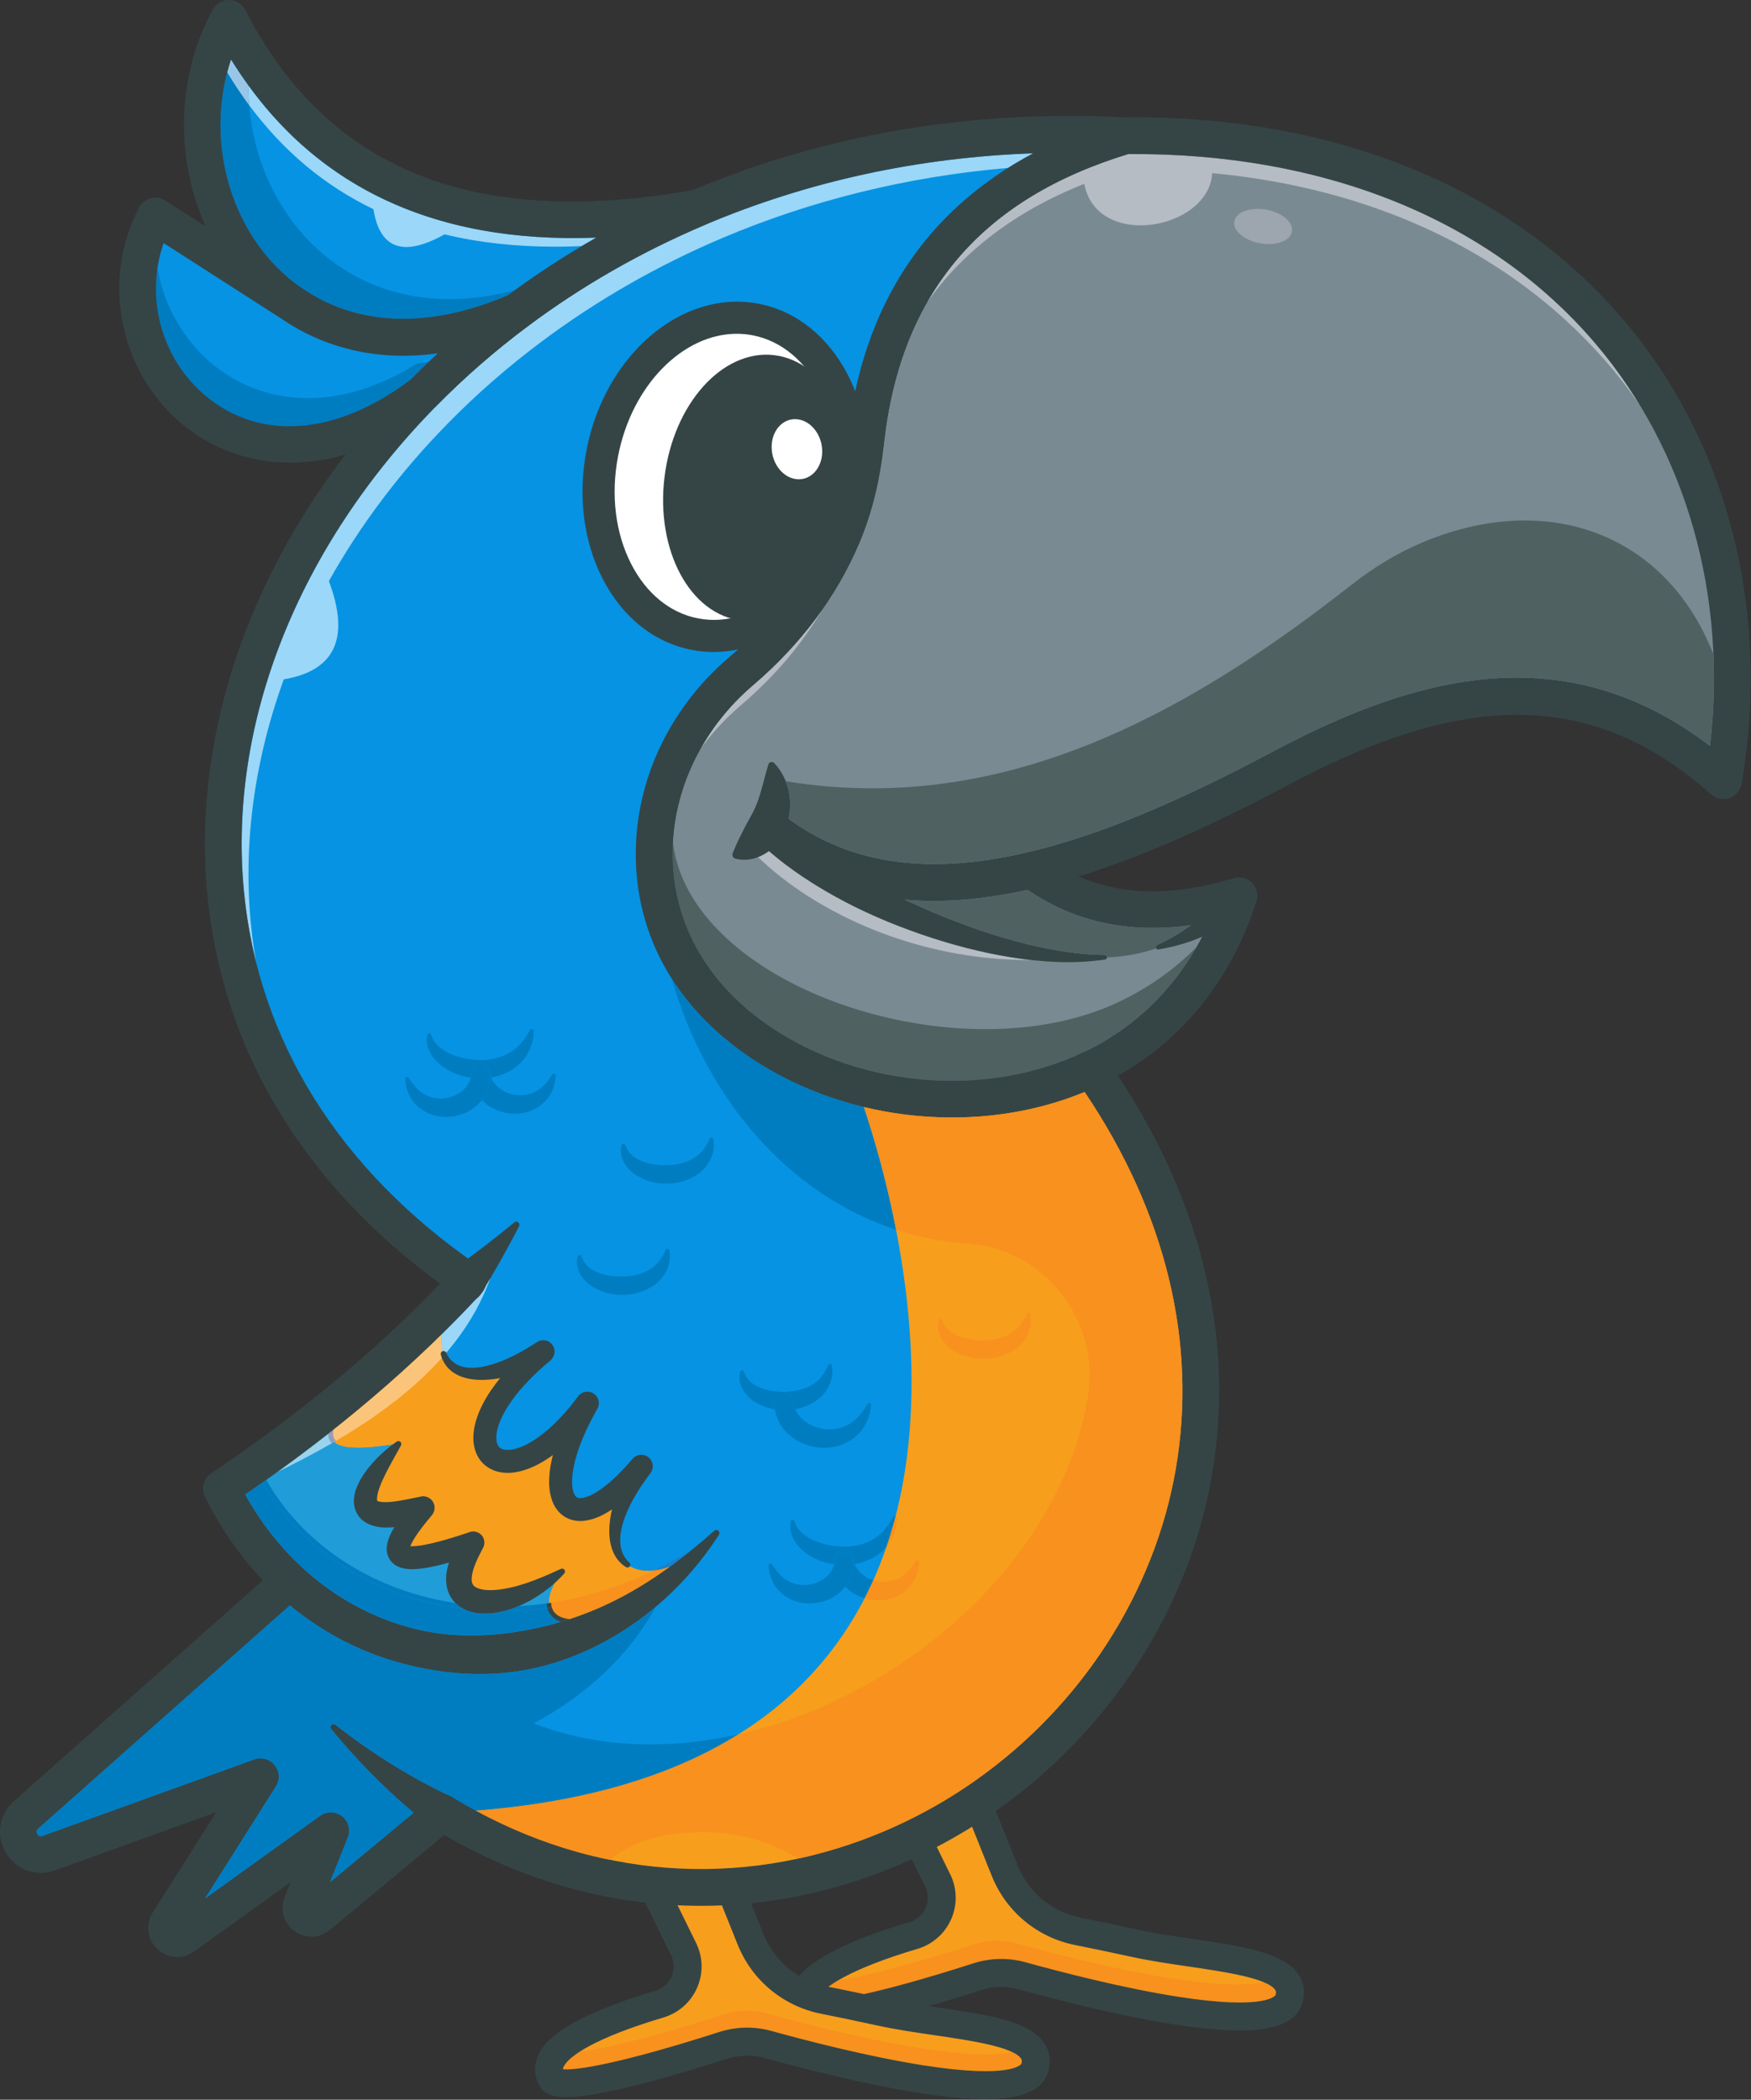
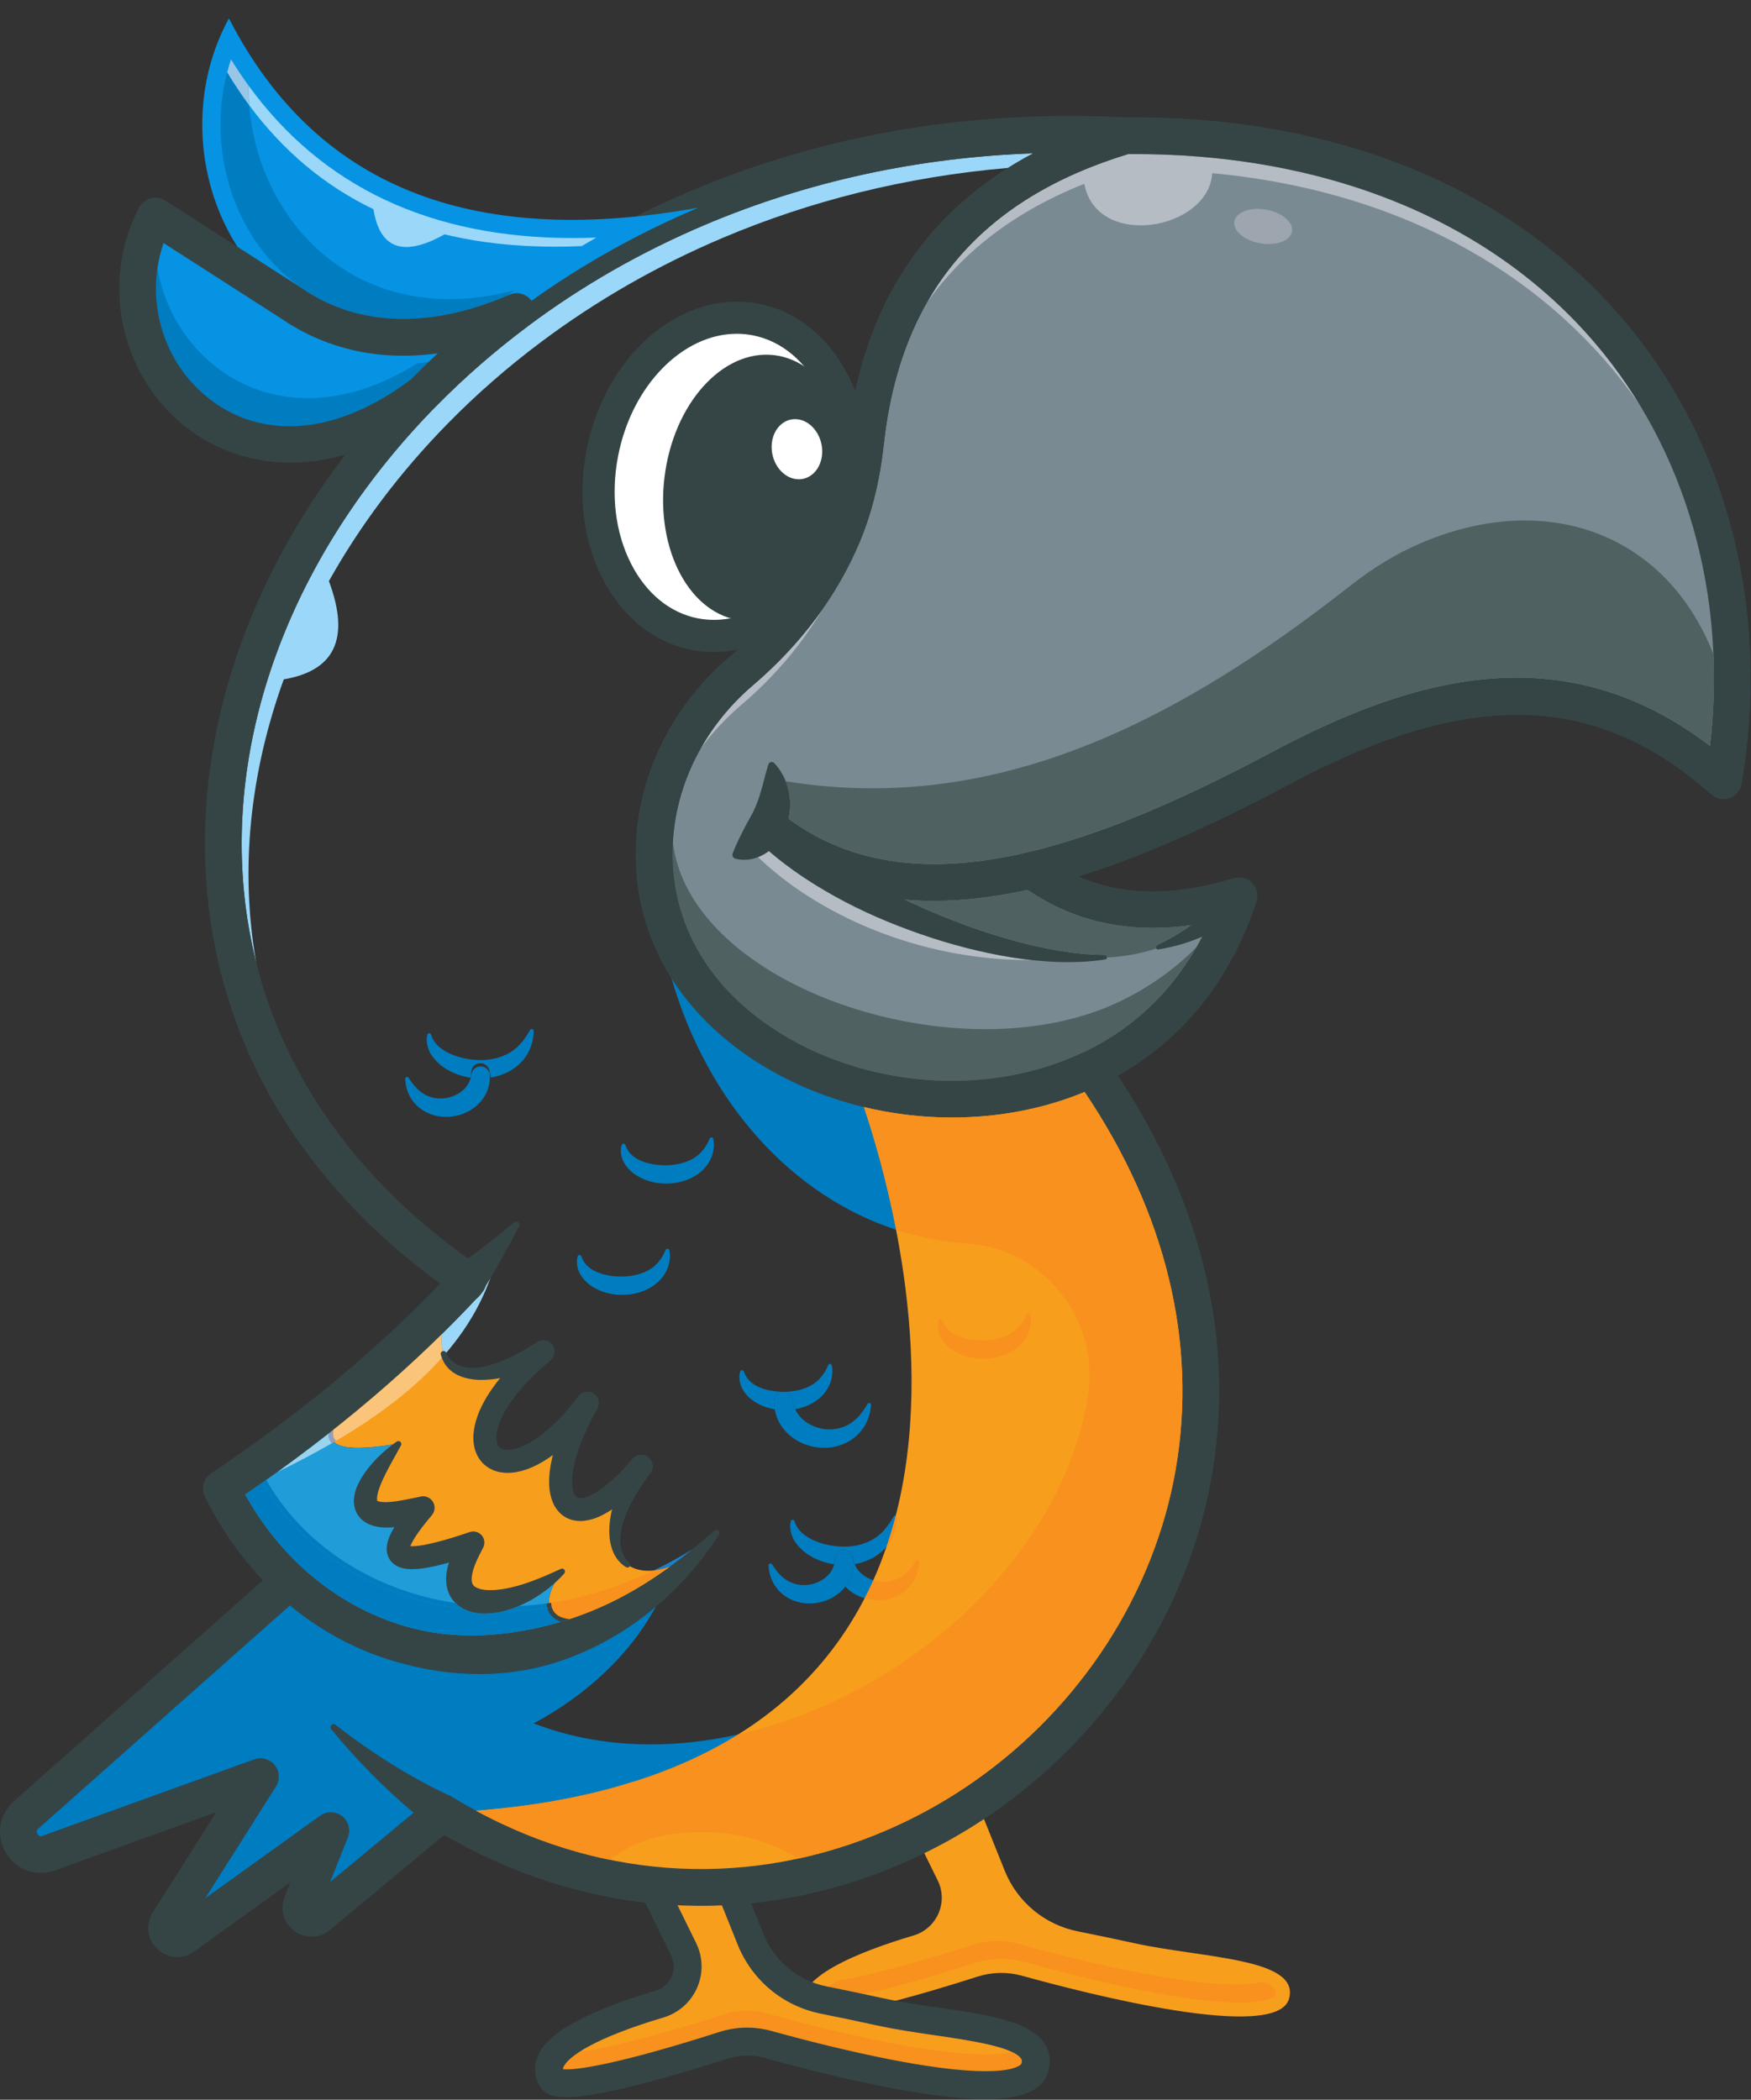
<svg xmlns="http://www.w3.org/2000/svg" xmlns:ns1="http://www.serif.com/" width="100%" height="100%" viewBox="0 0 1864 2235" version="1.1" xml:space="preserve" style="fill-rule:evenodd;clip-rule:evenodd;stroke-linejoin:round;stroke-miterlimit:2;">
  <rect x="0" y="0" width="1864" height="2235" fill="#333333" stroke="none" />
  <g transform="matrix(1,0,0,1,-1124.22,-938.564)">
    <g id="earlyBird">
      <g transform="matrix(1,0,0,1,662.252,137.437)">
        <g transform="matrix(1,0,0,1,-961.902,-189.341)">
          <path d="M2424.23,2809.19L2493.4,2981.66C2506.76,3014.97 2536.03,3039.25 2571.22,3046.26C2587.39,3049.48 2607.49,3053.65 2632.04,3059C2705.54,3075.01 2808.39,3074.69 2796.03,3118.11C2782.86,3164.4 2581.77,3112.93 2511.84,3093.51C2496.3,3089.2 2479.87,3089.53 2464.52,3094.45C2412.47,3111.15 2291.5,3147.7 2281.67,3130.14C2262.94,3096.7 2341.81,3066.84 2396.34,3050.67C2421.23,3043.29 2433.56,3015.38 2422.11,2992.09L2335.44,2815.84L2424.23,2809.19Z" style="fill:rgb(248,158,29);fill-rule:nonzero;" />
        </g>
        <g transform="matrix(1,0,0,1,-961.902,-189.341)">
          <path d="M2743.57,3122.02C2728.32,3122.02 2707.07,3120.42 2677.52,3115.79C2617.62,3106.4 2550.49,3088.84 2515.81,3079.21C2507.25,3076.84 2498.49,3075.65 2489.73,3075.65C2479.71,3075.65 2469.68,3077.21 2459.99,3080.32C2407.9,3097.03 2370.16,3107.2 2343.65,3113.07C2330.27,3110.23 2317.59,3107.6 2305.74,3105.23C2308.56,3103.13 2311.89,3100.91 2315.78,3098.61C2358.34,3092 2424.94,3071.68 2460.09,3060.4C2468.3,3057.76 2476.83,3056.43 2485.36,3056.43C2492.77,3056.43 2500.19,3057.43 2507.41,3059.44C2556.76,3073.15 2671.45,3102.82 2739.28,3102.82C2750.53,3102.82 2760.49,3102.01 2768.65,3100.17C2774.85,3102.71 2779.38,3105.55 2781.46,3108.76C2781.93,3109.49 2782.71,3110.7 2781.76,3114.05C2781.72,3114.17 2777.38,3122.02 2743.57,3122.02Z" style="fill:rgb(248,145,29);fill-rule:nonzero;" />
        </g>
        <g transform="matrix(1,0,0,1,-961.902,-189.341)">
-           <path d="M2743.61,3151.75C2724.47,3151.75 2701.03,3149.52 2672.92,3145.12C2611.55,3135.49 2543.17,3117.61 2507.87,3107.81C2495.1,3104.26 2481.68,3104.53 2469.05,3108.58C2440.3,3117.8 2398.16,3130.67 2360.7,3139.58C2293.71,3155.5 2276.25,3150.83 2268.72,3137.39C2263.21,3127.55 2262.51,3116.91 2266.7,3106.61C2270.47,3097.33 2281.94,3069.11 2392.12,3036.44C2399.82,3034.16 2406.08,3028.64 2409.29,3021.31C2412.48,3014.03 2412.3,3005.77 2408.79,2998.63L2322.12,2822.39C2318.51,2815.03 2321.54,2806.14 2328.89,2802.52C2336.24,2798.9 2345.14,2801.94 2348.76,2809.29L2435.43,2985.54C2442.8,3000.53 2443.18,3017.91 2436.48,3033.22C2429.76,3048.58 2416.66,3060.12 2400.56,3064.9C2329.41,3085.99 2298.97,3106.04 2294.2,3117.78C2293.9,3118.53 2293.7,3119.2 2293.7,3119.91C2306.79,3121.35 2353.31,3114.54 2459.99,3080.32C2478.15,3074.49 2497.46,3074.12 2515.81,3079.21C2550.49,3088.84 2617.62,3106.4 2677.52,3115.79C2772.57,3130.68 2781.71,3114.22 2781.76,3114.05C2782.71,3110.7 2781.93,3109.49 2781.46,3108.76C2773.22,3096.02 2726.63,3089.19 2689.19,3083.7C2668.96,3080.74 2648.04,3077.67 2628.88,3073.5C2606.92,3068.71 2586.54,3064.45 2568.33,3060.82C2528.06,3052.8 2494.9,3025.27 2479.63,2987.18L2410.46,2814.71C2407.41,2807.1 2411.1,2798.47 2418.71,2795.42C2426.33,2792.36 2434.96,2796.05 2438.01,2803.67L2507.18,2976.14C2518.7,3004.88 2543.73,3025.65 2574.12,3031.7C2592.51,3035.37 2613.06,3039.67 2635.2,3044.49C2653.36,3048.45 2673.76,3051.44 2693.49,3054.34C2745.73,3061.99 2790.84,3068.6 2806.38,3092.65C2811.98,3101.31 2813.34,3111.52 2810.31,3122.18C2804.65,3142.07 2783.47,3151.75 2743.61,3151.75Z" style="fill:rgb(53,69,70);fill-rule:nonzero;" />
-         </g>
+           </g>
        <g transform="matrix(1,0,0,1,-961.902,-189.341)">
          <path d="M2153.71,2882.29L2222.88,3054.76C2236.24,3088.07 2265.5,3112.35 2300.7,3119.36C2316.87,3122.58 2336.96,3126.75 2361.52,3132.1C2435.02,3148.11 2537.87,3147.8 2525.51,3191.22C2512.34,3237.5 2311.25,3186.03 2241.31,3166.61C2225.78,3162.3 2209.35,3162.63 2194,3167.55C2141.95,3184.25 2020.98,3220.8 2011.15,3203.24C1992.42,3169.8 2071.29,3139.94 2125.82,3123.77C2150.71,3116.39 2163.04,3088.48 2151.58,3065.19L2064.92,2888.94L2153.71,2882.29Z" style="fill:rgb(248,158,29);fill-rule:nonzero;" />
        </g>
        <g transform="matrix(1,0,0,1,-961.902,-189.341)">
          <path d="M2473.05,3195.12C2457.8,3195.12 2436.55,3193.52 2406.99,3188.89C2347.1,3179.5 2279.97,3161.94 2245.28,3152.31C2236.73,3149.94 2227.97,3148.75 2219.21,3148.75C2209.18,3148.75 2199.16,3150.31 2189.46,3153.42C2091.35,3184.89 2044.15,3193.2 2027,3193.2C2025.5,3193.2 2024.23,3193.13 2023.18,3193.02C2023.18,3192.3 2023.37,3191.63 2023.68,3190.89C2025.49,3186.41 2031.05,3180.73 2041.16,3174.24C2082.82,3169.32 2156.42,3146.88 2194.01,3134.82C2202.18,3132.19 2210.67,3130.87 2219.17,3130.87C2226.61,3130.87 2234.07,3131.88 2241.33,3133.9C2290.68,3147.61 2405.38,3177.26 2473.22,3177.26C2484.02,3177.26 2493.64,3176.51 2501.62,3174.82C2506.03,3176.95 2509.27,3179.29 2510.93,3181.87C2511.4,3182.59 2512.19,3183.8 2511.23,3187.15C2511.2,3187.27 2506.86,3195.12 2473.05,3195.12Z" style="fill:rgb(248,145,29);fill-rule:nonzero;" />
        </g>
        <g transform="matrix(1,0,0,1,-961.902,-189.341)">
          <path d="M2473.09,3224.85C2453.95,3224.85 2430.5,3222.62 2402.4,3218.22C2341.03,3208.59 2272.65,3190.71 2237.34,3180.91C2224.58,3177.37 2211.16,3177.64 2198.53,3181.68C2169.77,3190.9 2127.64,3203.77 2090.17,3212.68C2023.2,3228.61 2005.73,3223.94 1998.2,3210.49C1992.69,3200.66 1991.99,3190.01 1996.18,3179.71C1999.95,3170.43 2011.42,3142.2 2121.6,3109.54C2129.3,3107.26 2135.56,3101.74 2138.77,3094.41C2141.96,3087.13 2141.77,3078.87 2138.27,3071.73L2051.6,2895.49C2047.99,2888.14 2051.02,2879.24 2058.37,2875.63C2065.72,2872.01 2074.62,2875.04 2078.24,2882.4L2164.9,3058.64C2172.28,3073.63 2172.66,3091.02 2165.96,3106.32C2159.23,3121.68 2146.14,3133.22 2130.04,3138C2058.89,3159.09 2028.45,3179.15 2023.68,3190.89C2023.37,3191.63 2023.18,3192.3 2023.18,3193.02C2036.29,3194.47 2082.79,3187.64 2189.46,3153.42C2207.62,3147.59 2226.92,3147.22 2245.28,3152.31C2279.97,3161.94 2347.1,3179.5 2406.99,3188.89C2502.05,3203.79 2511.18,3187.32 2511.23,3187.15C2512.19,3183.8 2511.4,3182.59 2510.93,3181.87C2502.7,3169.13 2456.1,3162.29 2418.65,3156.81C2398.43,3153.84 2377.52,3150.78 2358.36,3146.6C2336.45,3141.83 2316.08,3137.56 2297.8,3133.92C2257.54,3125.9 2224.38,3098.37 2209.1,3060.29L2139.94,2887.81C2136.88,2880.21 2140.58,2871.57 2148.19,2868.52C2155.8,2865.46 2164.44,2869.16 2167.49,2876.77L2236.65,3049.24C2248.18,3077.98 2273.21,3098.75 2303.6,3104.8C2322.06,3108.48 2342.6,3112.79 2364.68,3117.6C2382.83,3121.55 2403.23,3124.55 2422.96,3127.44C2475.2,3135.09 2520.32,3141.71 2535.86,3165.75C2541.46,3174.41 2542.82,3184.62 2539.78,3195.28C2534.12,3215.17 2512.94,3224.85 2473.09,3224.85Z" style="fill:rgb(53,69,70);fill-rule:nonzero;" />
        </g>
      </g>
      <g id="earlyBird-v1" ns1:id="earlyBird v1">
        <path d="M2966.67,1706.39L2966.67,1706.44C2965.16,1727.35 2962.57,1748.46 2958.95,1769.61C2815.69,1642.77 2666.9,1659.97 2485.28,1757.45C2393.86,1805.92 2305.08,1845.4 2222.41,1864.8C2242.93,1880.04 2265.26,1891.38 2289.64,1898.36C2333.86,1911.17 2384.68,1909.8 2443.17,1892.01C2413.7,1983.43 2355.36,2043.29 2285.73,2076.46C2092.1,2168.67 1811.14,2054.28 1820.82,1836.75C1823.94,1765.61 1858.54,1699.64 1912.68,1653.42C1961.59,1611.69 1997.94,1563.42 2021.15,1508.45C2034.49,1476.79 2041.92,1443.07 2045.68,1408.92C2063.85,1243.76 2153.96,1133.58 2321.99,1083.06C2754.95,1078.12 2991.39,1372.76 2966.67,1706.39Z" style="fill:rgb(122,138,147);fill-rule:nonzero;" />
        <path d="M2137.56,2089.17C2070.42,2089.17 2002.4,2070.21 1946.75,2033.32C1877.74,1987.57 1840.17,1921.95 1840.12,1847.67C1840.12,1844.33 1840.19,1840.98 1840.34,1837.61C1840.39,1836.59 1840.44,1835.57 1840.5,1834.55C1853.5,1950.79 2019.51,2034.03 2173.15,2034.03C2224.02,2034.03 2273.53,2024.91 2315.69,2004.83C2345.65,1990.57 2373.52,1971.34 2397.89,1946.79C2369.55,1996.2 2328.66,2034.36 2277.33,2058.82C2234.56,2079.19 2186.29,2089.17 2137.56,2089.17Z" style="fill:rgb(80,97,98);fill-rule:nonzero;" />
        <path d="M2220,1960.48C2099.47,1960.48 1992.7,1910.3 1931.21,1850.9C1934.92,1849.44 1938.46,1847.49 1941.77,1845.17C1942.1,1844.93 1942.43,1844.69 1942.76,1844.45C1964.39,1863.21 1988.19,1878.89 2012.83,1892.56C2042.15,1908.91 2073.01,1922.03 2104.5,1932.96C2136.01,1943.85 2168.34,1952.36 2201.24,1957.66C2208.21,1958.75 2215.23,1959.7 2222.27,1960.47C2221.51,1960.47 2220.75,1960.48 2220,1960.48Z" style="fill:rgb(181,188,195);fill-rule:nonzero;" />
-         <path d="M1870.04,1735.36C1884.08,1710.41 1902.75,1687.59 1925.36,1668.29C1954.41,1643.51 1979.27,1616.36 1999.77,1587.09C1977.64,1624.78 1948.53,1658.89 1912.68,1689.48C1896.65,1703.17 1882.33,1718.59 1870.04,1735.36ZM2869.99,1369.93C2777.82,1236.72 2623.06,1142.42 2414.63,1122.88C2412.79,1156.72 2374.23,1178.43 2338.45,1178.43C2310.52,1178.43 2284.29,1165.21 2278.5,1134.22C2205.27,1163.32 2149.52,1205.8 2110.62,1261.18C2127.8,1230.84 2149.56,1204.23 2175.97,1181.26C2175.98,1181.25 2175.99,1181.25 2175.99,1181.24C2176.08,1181.16 2176.19,1181.07 2176.27,1181C2176.28,1180.99 2176.29,1180.98 2176.3,1180.98C2176.39,1180.9 2176.48,1180.81 2176.57,1180.74C2176.58,1180.73 2176.59,1180.72 2176.61,1180.71C2176.69,1180.63 2176.79,1180.55 2176.88,1180.47C2176.89,1180.47 2176.9,1180.45 2176.91,1180.45C2176.99,1180.38 2177.09,1180.29 2177.17,1180.22C2177.19,1180.21 2177.21,1180.19 2177.22,1180.18C2177.31,1180.1 2177.39,1180.03 2177.47,1179.96C2177.49,1179.95 2177.51,1179.93 2177.53,1179.91C2177.61,1179.84 2177.68,1179.78 2177.77,1179.71C2177.8,1179.68 2177.81,1179.67 2177.84,1179.64C2177.92,1179.58 2177.99,1179.52 2178.07,1179.45C2178.1,1179.43 2178.12,1179.4 2178.15,1179.38C2178.22,1179.32 2178.3,1179.26 2178.37,1179.2C2178.4,1179.17 2178.43,1179.15 2178.46,1179.12C2178.53,1179.05 2178.6,1179 2178.68,1178.93C2178.71,1178.91 2178.73,1178.88 2178.76,1178.86C2178.83,1178.8 2178.91,1178.73 2178.98,1178.67C2179.01,1178.65 2179.04,1178.63 2179.07,1178.6C2179.14,1178.54 2179.22,1178.47 2179.29,1178.42C2179.32,1178.39 2179.35,1178.37 2179.38,1178.34C2179.45,1178.28 2179.51,1178.23 2179.58,1178.17C2179.62,1178.14 2179.66,1178.1 2179.69,1178.07C2179.75,1178.02 2179.83,1177.96 2179.88,1177.91C2179.92,1177.88 2179.97,1177.84 2180.01,1177.81C2180.06,1177.76 2180.12,1177.71 2180.18,1177.66C2180.23,1177.62 2180.27,1177.59 2180.32,1177.54C2180.37,1177.5 2180.43,1177.45 2180.48,1177.41C2180.53,1177.37 2180.58,1177.32 2180.64,1177.28C2180.69,1177.24 2180.73,1177.21 2180.78,1177.16C2180.83,1177.12 2180.89,1177.07 2180.95,1177.02C2180.99,1176.98 2181.04,1176.95 2181.08,1176.91C2181.14,1176.86 2181.2,1176.81 2181.26,1176.76C2181.3,1176.73 2181.35,1176.69 2181.39,1176.66C2181.45,1176.6 2181.51,1176.55 2181.57,1176.5C2181.61,1176.47 2181.65,1176.44 2181.69,1176.4C2181.75,1176.35 2181.82,1176.29 2181.89,1176.24C2181.92,1176.21 2181.95,1176.18 2181.99,1176.16C2182.06,1176.1 2182.13,1176.04 2182.2,1175.98C2182.24,1175.95 2182.26,1175.93 2182.29,1175.91C2182.37,1175.84 2182.44,1175.78 2182.52,1175.72C2182.54,1175.7 2182.57,1175.68 2182.59,1175.66C2182.67,1175.59 2182.75,1175.53 2182.84,1175.46C2182.85,1175.44 2182.87,1175.43 2182.89,1175.41C2182.98,1175.34 2183.07,1175.27 2183.15,1175.2C2183.17,1175.19 2183.17,1175.18 2183.19,1175.17C2183.28,1175.09 2183.37,1175.02 2183.47,1174.94C2183.48,1174.93 2183.48,1174.93 2183.49,1174.92C2183.58,1174.84 2183.69,1174.76 2183.78,1174.69C2183.79,1174.68 2183.79,1174.67 2183.81,1174.66C2183.9,1174.59 2184,1174.51 2184.09,1174.44C2184.1,1174.42 2184.11,1174.42 2184.12,1174.41C2184.22,1174.33 2184.31,1174.25 2184.41,1174.18C2184.41,1174.17 2184.41,1174.17 2184.42,1174.16C2222.29,1143.46 2269.06,1119.68 2324.99,1102.57C2327.29,1102.56 2329.58,1102.55 2331.88,1102.55C2537.54,1102.55 2711.22,1173.69 2822.19,1303.75C2839.92,1324.53 2855.86,1346.66 2869.99,1369.93Z" style="fill:rgb(181,188,195);fill-rule:nonzero;" />
+         <path d="M1870.04,1735.36C1884.08,1710.41 1902.75,1687.59 1925.36,1668.29C1954.41,1643.51 1979.27,1616.36 1999.77,1587.09C1977.64,1624.78 1948.53,1658.89 1912.68,1689.48C1896.65,1703.17 1882.33,1718.59 1870.04,1735.36ZM2869.99,1369.93C2777.82,1236.72 2623.06,1142.42 2414.63,1122.88C2412.79,1156.72 2374.23,1178.43 2338.45,1178.43C2310.52,1178.43 2284.29,1165.21 2278.5,1134.22C2205.27,1163.32 2149.52,1205.8 2110.62,1261.18C2127.8,1230.84 2149.56,1204.23 2175.97,1181.26C2175.98,1181.25 2175.99,1181.25 2175.99,1181.24C2176.08,1181.16 2176.19,1181.07 2176.27,1181C2176.28,1180.99 2176.29,1180.98 2176.3,1180.98C2176.39,1180.9 2176.48,1180.81 2176.57,1180.74C2176.58,1180.73 2176.59,1180.72 2176.61,1180.71C2176.69,1180.63 2176.79,1180.55 2176.88,1180.47C2176.89,1180.47 2176.9,1180.45 2176.91,1180.45C2176.99,1180.38 2177.09,1180.29 2177.17,1180.22C2177.19,1180.21 2177.21,1180.19 2177.22,1180.18C2177.31,1180.1 2177.39,1180.03 2177.47,1179.96C2177.49,1179.95 2177.51,1179.93 2177.53,1179.91C2177.61,1179.84 2177.68,1179.78 2177.77,1179.71C2177.8,1179.68 2177.81,1179.67 2177.84,1179.64C2177.92,1179.58 2177.99,1179.52 2178.07,1179.45C2178.1,1179.43 2178.12,1179.4 2178.15,1179.38C2178.22,1179.32 2178.3,1179.26 2178.37,1179.2C2178.4,1179.17 2178.43,1179.15 2178.46,1179.12C2178.53,1179.05 2178.6,1179 2178.68,1178.93C2178.71,1178.91 2178.73,1178.88 2178.76,1178.86C2178.83,1178.8 2178.91,1178.73 2178.98,1178.67C2179.01,1178.65 2179.04,1178.63 2179.07,1178.6C2179.14,1178.54 2179.22,1178.47 2179.29,1178.42C2179.32,1178.39 2179.35,1178.37 2179.38,1178.34C2179.45,1178.28 2179.51,1178.23 2179.58,1178.17C2179.62,1178.14 2179.66,1178.1 2179.69,1178.07C2179.75,1178.02 2179.83,1177.96 2179.88,1177.91C2179.92,1177.88 2179.97,1177.84 2180.01,1177.81C2180.06,1177.76 2180.12,1177.71 2180.18,1177.66C2180.23,1177.62 2180.27,1177.59 2180.32,1177.54C2180.37,1177.5 2180.43,1177.45 2180.48,1177.41C2180.53,1177.37 2180.58,1177.32 2180.64,1177.28C2180.69,1177.24 2180.73,1177.21 2180.78,1177.16C2180.83,1177.12 2180.89,1177.07 2180.95,1177.02C2180.99,1176.98 2181.04,1176.95 2181.08,1176.91C2181.14,1176.86 2181.2,1176.81 2181.26,1176.76C2181.3,1176.73 2181.35,1176.69 2181.39,1176.66C2181.45,1176.6 2181.51,1176.55 2181.57,1176.5C2181.61,1176.47 2181.65,1176.44 2181.69,1176.4C2181.75,1176.35 2181.82,1176.29 2181.89,1176.24C2181.92,1176.21 2181.95,1176.18 2181.99,1176.16C2182.06,1176.1 2182.13,1176.04 2182.2,1175.98C2182.24,1175.95 2182.26,1175.93 2182.29,1175.91C2182.37,1175.84 2182.44,1175.78 2182.52,1175.72C2182.54,1175.7 2182.57,1175.68 2182.59,1175.66C2182.67,1175.59 2182.75,1175.53 2182.84,1175.46C2182.85,1175.44 2182.87,1175.43 2182.89,1175.41C2182.98,1175.34 2183.07,1175.27 2183.15,1175.2C2183.28,1175.09 2183.37,1175.02 2183.47,1174.94C2183.48,1174.93 2183.48,1174.93 2183.49,1174.92C2183.58,1174.84 2183.69,1174.76 2183.78,1174.69C2183.79,1174.68 2183.79,1174.67 2183.81,1174.66C2183.9,1174.59 2184,1174.51 2184.09,1174.44C2184.1,1174.42 2184.11,1174.42 2184.12,1174.41C2184.22,1174.33 2184.31,1174.25 2184.41,1174.18C2184.41,1174.17 2184.41,1174.17 2184.42,1174.16C2222.29,1143.46 2269.06,1119.68 2324.99,1102.57C2327.29,1102.56 2329.58,1102.55 2331.88,1102.55C2537.54,1102.55 2711.22,1173.69 2822.19,1303.75C2839.92,1324.53 2855.86,1346.66 2869.99,1369.93Z" style="fill:rgb(181,188,195);fill-rule:nonzero;" />
        <path d="M1948.43,1750.83C1956.21,1759.03 1961.24,1769.09 1963.75,1780.18C1966.25,1791.25 1965.93,1803.49 1962.32,1815.24C1958.69,1826.9 1951.79,1838.12 1941.77,1845.17C1931.82,1852.16 1919.8,1855.79 1907.11,1852.58C1904.82,1852 1903.43,1849.68 1904.01,1847.4C1904.05,1847.23 1904.11,1847.06 1904.17,1846.9L1904.23,1846.73C1908.83,1835.02 1912.9,1827.5 1916.34,1820.59C1919.72,1813.78 1923.35,1808.38 1926.39,1801.95C1929.5,1795.6 1932.05,1788.47 1934.43,1780.28C1936.84,1772.07 1938.9,1762.96 1942.11,1752.43L1942.15,1752.3C1942.75,1750.33 1944.84,1749.22 1946.81,1749.83C1947.44,1750.02 1948,1750.38 1948.43,1750.83Z" style="fill:rgb(53,69,70);fill-rule:nonzero;" />
        <path d="M2118.19,1897.52C2044.49,1897.52 1981.8,1875.83 1928.31,1832.14C1919.95,1825.32 1918.71,1813 1925.54,1804.64C1932.36,1796.28 1944.68,1795.04 1953.04,1801.87C2021.04,1857.42 2107.7,1871.78 2217.93,1845.77C2228.44,1843.3 2238.95,1849.8 2241.44,1860.31C2243.91,1870.82 2237.41,1881.34 2226.9,1883.82C2188.23,1892.94 2152.05,1897.52 2118.19,1897.52Z" style="fill:rgb(53,69,70);fill-rule:nonzero;" />
        <path d="M2324.99,1102.57C2167.67,1150.7 2082.65,1251.64 2065.11,1411.06C2060.75,1450.61 2052.26,1484.94 2039.16,1516.04C2015,1573.26 1976.71,1624.48 1925.36,1668.29C1874.14,1712.02 1843.15,1773.74 1840.34,1837.61C1836.86,1916.02 1874.64,1985.52 1946.75,2033.32C2042.8,2096.99 2175.64,2107.25 2277.33,2058.82C2337.54,2030.13 2383.39,1982.57 2411.47,1920.14C2334.24,1935.47 2266.86,1922.19 2210.75,1880.48C2204.65,1875.94 2201.73,1868.28 2203.28,1860.83C2204.82,1853.38 2210.54,1847.51 2217.95,1845.77C2290.21,1828.81 2372.25,1795.26 2476.13,1740.18C2577.04,1686.02 2659.75,1660.48 2736.34,1659.86C2811.18,1659.41 2879.61,1683.06 2944.55,1732.48C2963.21,1572.4 2919.44,1417.74 2822.19,1303.75C2709.98,1172.24 2533.67,1100.97 2324.99,1102.57ZM2137.76,2128.08C2062.89,2128.09 1987.12,2106.98 1925.15,2065.9C1841.16,2010.22 1797.17,1928.53 1801.29,1835.88C1804.58,1761.23 1840.55,1689.31 1899.98,1638.56C1946.67,1598.73 1981.38,1552.4 2003.14,1500.85C2014.75,1473.29 2022.31,1442.52 2026.25,1406.77C2045.52,1231.64 2143.13,1116.43 2316.36,1064.34C2318.12,1063.81 2319.94,1063.54 2321.77,1063.52C2325.3,1063.47 2328.85,1063.45 2332.36,1063.45C2549.3,1063.45 2733.48,1139.55 2851.93,1278.38C2963.57,1409.23 3009.6,1589.48 2978.21,1772.91C2977.02,1779.9 2972.13,1785.7 2965.44,1788.05C2958.73,1790.4 2951.3,1788.95 2946,1784.25C2821.84,1674.32 2686.82,1671.45 2494.53,1774.67C2408.4,1820.33 2336.52,1851.71 2272.33,1871.46C2319.42,1892.09 2373.87,1892.64 2437.49,1873.31C2444.45,1871.21 2452.01,1873.13 2457.1,1878.31C2462.21,1883.5 2464,1891.08 2461.77,1898.01C2432.82,1987.84 2374.85,2055.65 2294.14,2094.11C2246.27,2116.9 2192.25,2128.08 2137.76,2128.08Z" style="fill:rgb(53,69,70);fill-rule:nonzero;" />
        <path d="M2356,1944.53C2371.63,1937.17 2386.24,1928.3 2399.08,1917.86C2405.48,1912.61 2411.42,1906.96 2416.81,1900.94C2419.49,1897.92 2422.03,1894.82 2424.47,1891.67C2426.9,1888.5 2428.9,1885.05 2431.99,1882.53L2432.49,1882.12C2438.82,1876.96 2448.14,1877.9 2453.3,1884.23C2457.43,1889.29 2457.64,1896.26 2454.35,1901.49C2451.79,1905.53 2447.94,1908.45 2444.3,1911.45C2440.58,1914.38 2436.79,1917.16 2432.92,1919.79C2425.15,1925.01 2417.05,1929.56 2408.77,1933.44C2392.21,1941.27 2374.85,1946.37 2357.44,1949.2C2356.09,1949.42 2354.82,1948.51 2354.61,1947.17C2354.43,1946.06 2355.03,1944.99 2356,1944.53Z" style="fill:rgb(53,69,70);fill-rule:nonzero;" />
        <path d="M1950.29,1811.63C1974.52,1831.36 2001.04,1848.85 2028.49,1864.95C2056.03,1880.93 2084.59,1895.59 2114.09,1908.22C2143.59,1920.86 2173.89,1931.85 2204.94,1940.24C2235.98,1948.58 2267.81,1954.71 2300.28,1955.02L2300.34,1955.02C2301.69,1955.03 2302.78,1956.14 2302.77,1957.49C2302.76,1958.71 2301.85,1959.71 2300.69,1959.89C2267.81,1964.86 2234.08,1962.78 2201.24,1957.66C2168.34,1952.36 2136.01,1943.85 2104.5,1932.96C2073.01,1922.03 2042.15,1908.91 2012.83,1892.56C1983.51,1876.29 1955.39,1857.18 1930.69,1833.43C1924.85,1827.82 1924.67,1818.53 1930.28,1812.69C1935.6,1807.16 1944.22,1806.71 1950.07,1811.45L1950.29,1811.63Z" style="fill:rgb(53,69,70);fill-rule:nonzero;" />
-         <path d="M2346.13,2179.12C2329.86,2144.92 2309.82,2110.62 2285.73,2076.46C2092.1,2168.67 1811.14,2054.28 1820.82,1836.75C1823.94,1765.61 1858.54,1699.64 1912.68,1653.42C1961.59,1611.69 1997.94,1563.42 2021.15,1508.45C2034.49,1476.79 2041.92,1443.07 2045.68,1408.92C2063.85,1243.76 2153.96,1133.58 2321.99,1083.06C2153.32,1074.26 1999.8,1103.78 1867.43,1159.72C1796.68,1189.63 1731.99,1227.05 1674.28,1270.2C1638.27,1297.07 1604.94,1326.19 1574.6,1357.12C1301.86,1634.51 1264.43,2055.65 1622.29,2301.96C1617.84,2306.8 1613.3,2311.59 1608.71,2316.38C1593.32,2332.55 1577.34,2348.48 1560.77,2364.06C1540.59,2383.17 1519.53,2401.83 1497.69,2420.01C1475.8,2438.38 1453.08,2456.32 1429.53,2473.81C1407.69,2490.08 1385.17,2506.01 1362.01,2521.59C1361.32,2522.08 1360.59,2522.52 1359.9,2523.01C1367.18,2537.82 1375.34,2551.79 1384.24,2564.89C1397.97,2585.16 1413.46,2603.29 1430.41,2619.22C1431.14,2620 1431.93,2620.69 1432.71,2621.42L1432.51,2621.56L1429.97,2623.86L1380.96,2667.35L1152,2870.42C1132.16,2888.01 1151.17,2920.06 1176.14,2911.07L1401.48,2829.72L1303.37,2984.7C1296.78,2995.16 1309.43,3007.13 1319.5,2999.9L1476.39,2887.18L1445.36,2964.92C1441.01,2975.76 1454.01,2985.24 1463,2977.77L1590.78,2871.64L1595.12,2868.02L1595.27,2867.92C1602.89,2872.57 1610.52,2877.01 1618.19,2881.22C1763.01,2960.96 1916.54,2964.13 2049,2915.32C2093.27,2899 2135.24,2876.87 2173.69,2849.85L2173.69,2849.8C2368.8,2712.59 2474.73,2449.23 2346.13,2179.12Z" style="fill:url(#_Linear1);fill-rule:nonzero;" />
        <path d="M2049,2915.32C2093.27,2899 2135.24,2876.87 2173.69,2849.85L2173.69,2849.8C2368.8,2712.59 2474.73,2449.23 2346.13,2179.12C2329.86,2144.92 2309.82,2110.62 2285.73,2076.46C2285.73,2076.46 2239.5,2123.02 2130.4,2108.5C2098.34,2107.84 2066.44,2103.08 2035.97,2094.62C2071.55,2191.15 2283.92,2838.2 1595.41,2868.01C1602.99,2872.62 1610.56,2877.04 1618.19,2881.22C1763.01,2960.96 1916.54,2964.13 2049,2915.32Z" style="fill:rgb(248,158,29);fill-rule:nonzero;" />
        <path d="M1397.09,1963.79C1390.8,1938.89 1386.39,1913.37 1383.89,1887.27C1366.78,1708.73 1441.38,1520.49 1588.56,1370.81C1618.32,1340.47 1651.09,1311.89 1685.99,1285.86C1743.61,1242.77 1807.22,1206.39 1875.04,1177.73C1984.21,1131.58 2101.27,1106.13 2224.14,1101.74C2214.87,1106.67 2205.92,1111.85 2197.29,1117.3C2087.45,1126.75 1985.77,1152.78 1894.21,1191.48C1823.46,1221.39 1758.76,1258.81 1701.06,1301.96C1665.05,1328.83 1631.72,1357.95 1601.38,1388.88C1550.46,1440.63 1507.76,1497.41 1474.34,1557.11C1497.6,1619.27 1479.57,1652.69 1426.31,1661.68C1390.4,1760.7 1379.28,1864.17 1397.09,1963.79Z" style="fill:rgb(155,215,248);fill-rule:nonzero;" />
        <path d="M1879.69,2578.62C1847.1,2610.42 1815.3,2635.73 1784.51,2653.18C1708.09,2682.98 1692.75,2649.42 1723.04,2611.01C1653.03,2663.29 1581.1,2652.35 1627.32,2581.21C1544.16,2609.3 1526.18,2600.41 1574.65,2543.48C1495.74,2567.96 1499.5,2529.66 1548.8,2475.13C1452.74,2491.2 1470.67,2462.62 1497.79,2420.01L1497.69,2420.01C1519.53,2401.83 1540.59,2383.17 1560.77,2364.06C1577.34,2348.48 1593.32,2332.55 1608.71,2316.38C1570.55,2390.69 1610.17,2427.98 1701.84,2377.79C1581.35,2477.57 1659.92,2552.47 1749.53,2432.13C1690.31,2535.28 1729.98,2590.34 1806.94,2499.26C1735.45,2611.01 1815.3,2640.82 1879.69,2578.62Z" style="fill:rgb(248,158,29);fill-rule:nonzero;" />
        <path d="M1805.18,2644.29C1675.55,2715.53 1550.02,2735.02 1435.3,2618.93L1430.41,2619.22C1413.46,2603.29 1397.97,2585.16 1384.24,2564.89C1375.34,2551.79 1367.18,2537.82 1359.9,2523.01C1360.59,2522.52 1361.32,2522.08 1362.01,2521.59C1385.17,2506.01 1407.69,2490.08 1429.53,2473.81C1453.08,2456.32 1475.8,2438.38 1497.69,2420.01L1497.79,2420.01C1470.67,2462.62 1452.74,2491.2 1548.8,2475.13C1499.5,2529.66 1495.74,2567.96 1574.65,2543.48C1526.18,2600.41 1544.16,2609.3 1627.32,2581.21C1581.1,2652.35 1653.03,2663.29 1723.04,2611.01C1692.75,2649.42 1708.09,2682.98 1784.51,2653.18C1790.96,2650.69 1797.85,2647.76 1805.18,2644.29Z" style="fill:rgb(32,157,216);fill-rule:nonzero;" />
        <path d="M1597.01,2381.13C1594.53,2374.9 1593.7,2367.32 1594.64,2358.58C1609.17,2344.27 1623.18,2329.81 1636.65,2315.21C1640.5,2311.05 1642.34,2305.42 1641.71,2299.79C1641.08,2294.16 1638.04,2289.07 1633.37,2285.86C1633.15,2285.71 1632.94,2285.56 1632.72,2285.41L1655.57,2264.4C1647.3,2308.57 1626.8,2347.03 1597.01,2381.13Z" style="fill:rgb(155,215,248);fill-rule:nonzero;" />
        <path d="M1481.95,2472.2C1481.25,2471.6 1480.66,2470.94 1480.19,2470.24C1478.51,2467.7 1478.34,2464.3 1479.24,2460.24C1520.67,2427.4 1559.2,2393.46 1594.64,2358.58C1593.7,2367.32 1594.53,2374.9 1597.01,2381.13C1567.05,2415.42 1527.71,2445.31 1481.95,2472.2Z" style="fill:rgb(250,197,123);fill-rule:nonzero;" />
        <path d="M1419.48,2505.4C1438.08,2492 1456.18,2478.38 1473.77,2464.56C1473.76,2467.67 1474.49,2470.47 1476.11,2472.93C1476.54,2473.57 1477.02,2474.18 1477.57,2474.76C1459.14,2485.41 1439.73,2495.59 1419.48,2505.4Z" style="fill:rgb(154,211,237);fill-rule:nonzero;" />
        <path d="M1477.57,2474.76C1477.02,2474.18 1476.54,2473.57 1476.11,2472.93C1474.49,2470.47 1473.76,2467.67 1473.77,2464.56C1475.6,2463.12 1477.42,2461.68 1479.24,2460.24C1478.34,2464.3 1478.51,2467.7 1480.19,2470.24C1480.66,2470.94 1481.25,2471.6 1481.95,2472.2C1480.5,2473.05 1479.03,2473.91 1477.57,2474.76Z" style="fill:rgb(147,158,191);fill-rule:nonzero;" />
        <path d="M1401.48,2810.17C1407.29,2810.17 1412.94,2812.77 1416.72,2817.48C1421.95,2824 1422.47,2833.11 1418,2840.17L1342.65,2959.2L1464.99,2871.31C1472.04,2866.25 1481.59,2866.44 1488.43,2871.78C1495.27,2877.14 1497.76,2886.36 1494.55,2894.42L1475.6,2941.91L1582.79,2852.89C1589.22,2847.55 1598.33,2846.89 1605.46,2851.25C1741.53,2934.41 1896.66,2950.66 2042.24,2896.98C2084.28,2881.49 2124.39,2860.47 2161.48,2834.54C2161.8,2834.28 2162.12,2834.04 2162.46,2833.81C2275.24,2754.51 2352.99,2633.83 2375.76,2502.71C2399.09,2368.38 2365.59,2229.77 2278.85,2100.91C2167.45,2147.11 2027.48,2133.74 1925.15,2065.9C1841.16,2010.22 1797.17,1928.53 1801.29,1835.88C1804.58,1761.23 1840.55,1689.31 1899.98,1638.56C1946.67,1598.73 1981.38,1552.4 2003.14,1500.85C2014.75,1473.29 2022.31,1442.52 2026.25,1406.77C2041.79,1265.6 2108.22,1163.36 2224.14,1101.74C2101.27,1106.13 1984.21,1131.58 1875.04,1177.73C1807.22,1206.39 1743.61,1242.77 1685.99,1285.86C1651.09,1311.89 1618.32,1340.47 1588.56,1370.81C1441.38,1520.49 1366.78,1708.73 1383.89,1887.27C1399.11,2046.17 1485.38,2184 1633.37,2285.86C1638.04,2289.07 1641.08,2294.16 1641.71,2299.79C1642.34,2305.42 1640.5,2311.05 1636.65,2315.21C1566.66,2391.07 1482.17,2463.07 1385.32,2529.4C1401.76,2558.96 1422.11,2585.03 1445.97,2607.06C1450.02,2610.81 1452.31,2616.1 1452.26,2621.61C1452.2,2627.14 1449.81,2632.37 1445.68,2636.04L1164.97,2885.03C1164.13,2885.78 1162.17,2887.52 1164.07,2890.74C1165.99,2893.96 1168.46,2893.05 1169.52,2892.68L1394.85,2811.33C1397.02,2810.55 1399.26,2810.17 1401.48,2810.17ZM1312.88,3021.65C1305.29,3021.65 1297.77,3018.8 1291.8,3013.17C1280.9,3002.92 1278.87,2986.92 1286.84,2974.28L1354.45,2867.48L1182.77,2929.45C1162.79,2936.65 1141.28,2928.93 1130.46,2910.68C1119.63,2892.44 1123.16,2869.87 1139.03,2855.8L1404.11,2620.67C1379.55,2594.89 1358.83,2565.03 1342.38,2531.65C1338.05,2522.87 1340.89,2512.23 1349.02,2506.77C1442.4,2444.17 1524.27,2376.33 1592.69,2304.91C1446.2,2197.65 1360.68,2054.97 1344.98,1891C1326.77,1700.93 1405.38,1501.35 1560.67,1343.42C1591.82,1311.67 1626.11,1281.76 1662.59,1254.54C1722.73,1209.57 1789.1,1171.61 1859.82,1141.72C2002.83,1081.28 2158.7,1054.97 2323.01,1063.54C2332.5,1064.03 2340.26,1071.28 2341.4,1080.72C2342.53,1090.15 2336.72,1099.04 2327.62,1101.77C2168.62,1149.58 2082.75,1250.75 2065.11,1411.06C2060.75,1450.61 2052.26,1484.94 2039.16,1516.04C2015,1573.26 1976.71,1624.48 1925.36,1668.29C1874.14,1712.02 1843.15,1773.74 1840.34,1837.61C1836.86,1916.02 1874.64,1985.52 1946.75,2033.32C2042.8,2096.99 2175.64,2107.25 2277.33,2058.82C2285.93,2054.72 2296.22,2057.42 2301.7,2065.2C2401.28,2206.43 2440.21,2360.03 2414.27,2509.4C2389.81,2650.27 2306.61,2779.85 2185.95,2865.07C2185.62,2865.34 2185.28,2865.59 2184.93,2865.84C2144.8,2894.03 2101.34,2916.85 2055.76,2933.66C1903,2989.97 1740.68,2975.02 1597.14,2891.78L1475.49,2992.8C1464.46,3001.97 1449.27,3002.46 1437.68,2994.01C1426.09,2985.57 1421.88,2970.96 1427.23,2957.64L1433.42,2942.12L1330.9,3015.77C1325.41,3019.71 1319.13,3021.65 1312.88,3021.65Z" style="fill:rgb(53,69,70);fill-rule:nonzero;" />
        <path d="M1445.96,2607.06C1475.51,2634.33 1510.74,2655.23 1548.81,2667.46C1567.83,2673.6 1587.59,2677.42 1607.48,2678.76C1627.38,2680.13 1647.36,2679.18 1667.1,2676.52C1706.53,2671.09 1745.5,2659.28 1782.05,2640.43C1818.69,2621.69 1852.38,2596.37 1884.64,2567.96L1884.67,2567.93C1886.03,2566.73 1888.11,2566.86 1889.31,2568.23C1890.3,2569.35 1890.38,2570.97 1889.6,2572.17C1866.07,2608.84 1835.18,2641.6 1798.32,2667.34C1761.47,2692.84 1718.43,2711.66 1672.78,2717.9C1627.15,2724.3 1580.37,2718.48 1536.82,2704.67C1493.18,2690.65 1452.94,2666.71 1419.45,2635.78C1411.52,2628.46 1411.02,2616.1 1418.34,2608.16C1425.66,2600.23 1438.03,2599.74 1445.96,2607.06Z" style="fill:rgb(53,69,70);fill-rule:nonzero;" />
        <path d="M1676.82,2243.81C1664.38,2267.93 1650.96,2291.76 1636.64,2315.24L1636.57,2315.35C1630.83,2324.76 1618.54,2327.73 1609.13,2321.99C1599.72,2316.25 1596.74,2303.96 1602.49,2294.55C1603.92,2292.2 1605.84,2290.2 1607.95,2288.69C1629.64,2273.23 1650.94,2256.92 1671.74,2239.72C1673.16,2238.55 1675.25,2238.75 1676.42,2240.16C1677.3,2241.22 1677.41,2242.66 1676.82,2243.81Z" style="fill:rgb(53,69,70);fill-rule:nonzero;" />
        <path d="M1585.09,2884.61C1544.4,2853.4 1508.45,2817.6 1476.8,2779.13C1475.65,2777.73 1475.85,2775.67 1477.25,2774.52C1478.46,2773.52 1480.17,2773.54 1481.35,2774.47C1520.28,2804.88 1561.91,2831.03 1605.45,2851.24C1615.3,2855.81 1619.58,2867.51 1615.01,2877.36C1610.44,2887.22 1598.74,2891.5 1588.89,2886.92C1587.58,2886.32 1586.38,2885.59 1585.28,2884.76L1585.09,2884.61Z" style="fill:rgb(53,69,70);fill-rule:nonzero;" />
        <path d="M1867.43,1159.72C1796.68,1189.63 1731.99,1227.06 1674.28,1270.2C1581,1310.51 1503.02,1302.89 1445.85,1268.73L1434.66,1261.55C1342.46,1197.88 1311.24,1061.95 1367.92,958.12C1464.57,1146.43 1638.51,1200.72 1867.43,1159.72Z" style="fill:url(#_Linear2);fill-rule:nonzero;" />
        <path d="M1553.37,1278.04C1517.92,1278.04 1485.18,1269.39 1456.14,1252.11L1445.5,1245.28C1374.44,1196.02 1343.87,1100.67 1366.08,1015.51C1373.49,1027.84 1381.29,1039.5 1389.45,1050.52C1394.96,1118.34 1428.36,1182.74 1483.77,1221L1494.96,1228.18C1525.27,1246.29 1561.44,1256.94 1602.63,1256.94C1624.42,1256.94 1647.62,1253.96 1672.1,1247.53C1669.54,1249.39 1666.99,1251.26 1664.45,1253.15C1625.44,1269.74 1588.1,1278.04 1553.37,1278.04Z" style="fill:rgb(0,125,193);fill-rule:nonzero;" />
        <path d="M1556.81,1201.5C1537.69,1201.5 1526.01,1188.07 1521.73,1161.24C1470.57,1136.61 1426.23,1100.12 1389.45,1050.52C1388.89,1043.52 1388.62,1036.48 1388.65,1029.44C1467.06,1137.5 1582.72,1191.95 1733.98,1191.95C1742.21,1191.95 1750.56,1191.79 1759,1191.47C1753.78,1194.44 1748.6,1197.45 1743.45,1200.52C1733.88,1200.94 1724.43,1201.15 1715.1,1201.15C1673.39,1201.16 1634.15,1196.89 1597.52,1188.01L1597.47,1188.01C1581.42,1197 1567.87,1201.5 1556.81,1201.5Z" style="fill:rgb(155,215,248);fill-rule:nonzero;" />
        <path d="M1389.45,1050.52C1381.29,1039.5 1373.49,1027.84 1366.08,1015.51C1367.28,1010.92 1368.63,1006.35 1370.14,1001.82C1376.06,1011.38 1382.23,1020.59 1388.65,1029.44C1388.62,1036.48 1388.89,1043.52 1389.45,1050.52Z" style="fill:rgb(153,198,231);fill-rule:nonzero;" />
-         <path d="M1456.14,1252.11C1513.63,1286.32 1585.62,1286.68 1664.45,1253.15C1694.51,1230.8 1726.1,1210.2 1759,1191.47C1582.73,1198.21 1452.3,1134.58 1370.14,1001.82C1340.68,1090.25 1370.6,1193.37 1445.5,1245.28L1456.14,1252.11ZM1553.52,1317.24C1502.98,1317.24 1463.78,1302.21 1435.83,1285.51C1435.65,1285.4 1435.47,1285.29 1435.3,1285.18L1424.11,1278C1423.92,1277.88 1423.74,1277.76 1423.56,1277.63C1322.51,1207.86 1289.86,1060.33 1350.77,948.756C1354.23,942.403 1361.01,938.273 1368.17,938.58C1375.41,938.668 1382,942.755 1385.31,949.195C1472.92,1119.91 1629.48,1182.48 1863.98,1140.48C1873.81,1138.72 1883.34,1144.62 1886.17,1154.16C1889,1163.7 1884.21,1173.85 1875.04,1177.73C1807.22,1206.39 1743.61,1242.77 1685.99,1285.86C1684.76,1286.77 1683.44,1287.54 1682.04,1288.14C1633.16,1309.26 1590.33,1317.24 1553.52,1317.24Z" style="fill:rgb(53,69,70);fill-rule:nonzero;" />
        <path d="M1674.28,1270.2C1638.27,1297.07 1604.94,1326.19 1574.6,1357.12C1377.2,1507.91 1213.27,1314.13 1289.64,1168.47L1434.66,1261.55C1438.33,1264.09 1442.04,1266.49 1445.85,1268.73C1503.02,1302.89 1581,1310.51 1674.28,1270.2Z" style="fill:url(#_Linear3);fill-rule:nonzero;" />
        <path d="M1432.94,1411.77C1337.54,1411.78 1270.48,1331.85 1270.51,1245.64C1270.51,1230.45 1272.61,1215.05 1276.99,1199.87C1277.33,1199.19 1277.67,1198.46 1278.06,1197.79L1289.86,1205.36C1294.07,1282.41 1351.43,1352.27 1433.74,1361.38C1439.71,1362.04 1445.82,1362.38 1452.04,1362.38C1487.54,1362.39 1526.94,1351.33 1568.3,1325.39C1584.39,1323.69 1601.17,1320.42 1618.57,1315.43C1603.3,1328.91 1588.63,1342.82 1574.6,1357.12C1554.57,1372.43 1534.85,1384.19 1515.72,1392.81C1486.57,1405.94 1458.72,1411.77 1432.94,1411.77ZM1277.88,1196.91C1280.85,1187.3 1284.76,1177.79 1289.64,1168.47C1284.77,1177.77 1280.86,1187.31 1277.88,1196.91Z" style="fill:rgb(0,125,193);fill-rule:nonzero;" />
        <path d="M1298.39,1197.31C1278.55,1254.34 1295.54,1319.79 1342.67,1359.54C1400.89,1408.66 1482.68,1402.23 1561.65,1342.42C1570.92,1333 1580.47,1323.75 1590.26,1314.68C1521.65,1324.1 1470.22,1306.06 1435.83,1285.51C1431.88,1283.18 1427.91,1280.64 1423.82,1277.81L1298.39,1197.31ZM1433.4,1431.02C1386.32,1431.02 1346.27,1413.71 1317.47,1389.42C1250.88,1333.25 1231.9,1236.51 1272.33,1159.39C1274.88,1154.54 1279.35,1150.97 1284.64,1149.57C1289.95,1148.17 1295.59,1149.05 1300.2,1152.02L1445.22,1245.1C1445.42,1245.23 1445.61,1245.36 1445.81,1245.49C1449.2,1247.85 1452.46,1249.94 1455.77,1251.89C1513.92,1286.63 1586.75,1286.74 1666.53,1252.26C1675.65,1248.32 1686.24,1251.84 1691.2,1260.42C1696.17,1269 1693.92,1279.94 1685.97,1285.87C1651.09,1311.89 1618.32,1340.47 1588.56,1370.81C1587.91,1371.48 1587.21,1372.09 1586.47,1372.66C1531.42,1414.71 1479.1,1431.02 1433.4,1431.02Z" style="fill:rgb(53,69,70);fill-rule:nonzero;" />
        <path d="M1599.26,2378.48C1602.81,2386.97 1610.19,2392.3 1618.68,2393.78C1627.17,2395.43 1636.39,2394.12 1645.25,2391.74C1663.1,2386.79 1679.98,2377.45 1695.95,2367.08C1701.54,2363.45 1709.03,2365.04 1712.66,2370.63C1715.83,2375.51 1715.02,2381.83 1711.05,2385.77L1709.61,2387.2C1693.55,2400.58 1678.61,2415.37 1667.27,2431.92C1661.67,2440.15 1656.96,2448.9 1654.41,2457.54C1651.67,2466.07 1652.08,2474.79 1654.96,2478.14C1656.28,2479.87 1658.08,2480.99 1661.11,2481.61C1664.1,2482.19 1668.05,2481.93 1672.13,2480.93C1680.38,2478.89 1689.04,2474.28 1697.04,2468.57C1713.18,2457.09 1727.23,2441.45 1739.73,2424.81C1743.78,2419.41 1751.44,2418.32 1756.84,2422.38C1761.8,2426.1 1763.12,2432.88 1760.15,2438.14L1760.12,2438.19C1751.69,2452.95 1744.3,2468.29 1739.18,2483.98C1736.66,2491.8 1734.67,2499.73 1733.75,2507.41C1732.82,2514.99 1733.06,2522.73 1735.01,2527.73C1735.96,2530.23 1737.14,2531.57 1738.14,2532.22C1739.13,2532.88 1740.63,2533.32 1743.19,2533.11C1748.31,2532.73 1755.37,2529.48 1761.73,2525.21C1774.72,2516.51 1786.65,2504.24 1797.61,2491.37C1801.98,2486.23 1809.69,2485.61 1814.83,2489.98C1819.51,2493.97 1820.44,2500.71 1817.27,2505.76L1817.23,2505.83C1806.1,2520.57 1795.92,2536.22 1789.59,2553.12C1786.45,2561.54 1784.34,2570.31 1784.47,2578.95C1784.62,2587.52 1787.47,2596.01 1794.14,2601.69L1794.18,2601.72C1795.46,2602.82 1795.62,2604.75 1794.52,2606.03C1793.53,2607.2 1791.85,2607.44 1790.58,2606.65C1786.08,2603.86 1782.13,2599.9 1779.37,2595.22C1776.53,2590.58 1774.85,2585.36 1773.84,2580.13C1771.98,2569.62 1772.89,2559.07 1774.88,2549.03C1778.98,2528.86 1787.3,2510.32 1796.65,2492.67L1816.27,2507.13C1804.34,2521.05 1791.57,2534.55 1775.2,2545.59C1766.89,2550.9 1757.76,2556.15 1745.17,2557.46C1738.99,2558.05 1731.29,2556.97 1724.86,2552.72C1718.4,2548.55 1714.36,2542.23 1712.21,2536.51C1707.98,2524.85 1708.46,2514.37 1709.49,2504.52C1710.68,2494.66 1713.06,2485.4 1715.94,2476.42C1721.8,2458.52 1729.87,2441.91 1738.93,2426.03L1759.33,2439.4C1745.74,2457.42 1730.51,2474.67 1711.17,2488.5C1701.49,2495.32 1690.77,2501.42 1677.88,2504.68C1671.43,2506.21 1664.3,2507.03 1656.58,2505.62C1648.95,2504.3 1640.57,2499.87 1635.41,2492.79C1630.13,2485.77 1628.38,2477.65 1628.14,2470.55C1627.95,2463.36 1629.16,2456.76 1630.97,2450.66C1634.62,2438.42 1640.51,2427.89 1647.08,2418.16C1660.38,2398.81 1676.75,2382.81 1694.03,2368.39L1707.69,2388.51C1688.88,2396.92 1669.22,2404.24 1648.03,2406.75C1637.5,2407.87 1626.36,2407.87 1615.7,2404.04C1610.41,2402.15 1605.36,2399.09 1601.41,2394.95C1597.46,2390.78 1594.85,2385.64 1593.48,2380.43C1593.05,2378.79 1594.02,2377.12 1595.66,2376.69C1597.16,2376.3 1598.69,2377.09 1599.26,2378.48Z" style="fill:rgb(53,69,70);fill-rule:nonzero;" />
        <path d="M1551.05,2477.16C1545.31,2487.75 1539.37,2497.87 1534.34,2507.97C1531.88,2513.02 1529.52,2518.01 1527.93,2522.89C1526.17,2527.6 1525.31,2532.58 1525.68,2535.21C1525.83,2536.55 1526.27,2536.79 1526.3,2536.56C1526.31,2536.31 1526.41,2536.33 1527.44,2536.73C1529.56,2537.47 1534.32,2537.67 1539.1,2537.32C1548.96,2536.57 1559.96,2534.01 1571.05,2531.81L1571.06,2531.81L1571.1,2531.79C1577.56,2529.84 1584.39,2533.49 1586.34,2539.96C1587.58,2544.05 1586.52,2548.34 1583.98,2551.39C1576.79,2559.89 1569.73,2568.69 1564.56,2577.35C1563.3,2579.49 1562.19,2581.6 1561.4,2583.5C1560.61,2585.32 1560.26,2587.12 1560.31,2587.21C1560.31,2587.26 1560.33,2586.63 1559.86,2585.74C1559.39,2584.84 1558.57,2584.11 1558.3,2583.98C1557.71,2583.73 1559.18,2584.34 1561.04,2584.38C1564.91,2584.63 1570.17,2584.01 1575.29,2583.1C1580.49,2582.17 1585.82,2580.92 1591.17,2579.51C1601.88,2576.68 1612.67,2573.25 1623.41,2569.63L1623.42,2569.63C1629.45,2567.09 1636.4,2569.91 1638.94,2575.95C1640.36,2579.32 1640.1,2582.97 1638.55,2585.99L1637.57,2587.86C1634.47,2593.79 1631.52,2599.62 1629.43,2605.31C1627.25,2610.94 1626.16,2616.53 1626.32,2620.47C1626.44,2622.41 1626.88,2623.79 1627.4,2624.81C1627.93,2625.82 1628.65,2626.74 1630.07,2627.68C1632.85,2629.54 1638.16,2631 1643.97,2631.14C1655.77,2631.52 1669.16,2628.64 1682.08,2624.47C1695.14,2620.3 1708.05,2614.65 1721.23,2608.55L1721.26,2608.54C1722.82,2607.81 1724.67,2608.49 1725.39,2610.06C1725.93,2611.22 1725.69,2612.54 1724.89,2613.44C1714.92,2624.57 1703.03,2634.04 1689.7,2641.62C1676.3,2649.02 1661.58,2655.04 1644.41,2656.15C1635.9,2656.49 1626.3,2656.05 1616.52,2650.57C1611.71,2647.87 1607.07,2643.62 1603.96,2638.39C1600.86,2633.13 1599.5,2627.34 1599.16,2622.09C1598.62,2611.54 1601.48,2602.85 1604.75,2595.18C1608.16,2587.52 1612.36,2580.74 1617.08,2574.55L1631.24,2592.77C1620.15,2596.51 1608.96,2600.07 1597.39,2603.13C1591.61,2604.66 1585.72,2606.05 1579.58,2607.15C1573.37,2608.19 1567.12,2609.17 1559.46,2608.76C1555.62,2608.42 1551.22,2608.07 1545.63,2604.87C1542.91,2603.26 1539.91,2600.48 1538.16,2596.98C1536.37,2593.52 1535.87,2589.97 1535.88,2587.16C1536,2581.46 1537.46,2577.66 1538.82,2574.17C1540.25,2570.75 1541.85,2567.77 1543.51,2564.94C1550.2,2553.82 1557.72,2544.66 1565.37,2535.56L1578.29,2555.14C1566.79,2559.8 1554.74,2563.36 1540.96,2564.36C1534.02,2564.73 1526.61,2564.81 1517.62,2561.26C1513.2,2559.46 1508.15,2556.03 1504.92,2550.78C1501.65,2545.6 1500.75,2539.82 1500.93,2535.26C1501.42,2526 1504.73,2519.58 1507.85,2513.57C1511.24,2507.72 1515,2502.55 1519.11,2497.77C1527.28,2488.22 1536.44,2480.05 1546.52,2473.06C1547.94,2472.08 1549.9,2472.43 1550.89,2473.85C1551.58,2474.86 1551.61,2476.13 1551.07,2477.13L1551.05,2477.16Z" style="fill:rgb(53,69,70);fill-rule:nonzero;" />
        <path d="M2302.75,1957.73C2302.76,1957.66 2302.77,1957.57 2302.77,1957.49C2302.78,1956.14 2301.69,1955.03 2300.34,1955.02L2300.28,1955.02C2267.81,1954.71 2235.98,1948.58 2204.94,1940.24C2173.89,1931.85 2143.59,1920.86 2114.09,1908.22C2105.16,1904.4 2096.32,1900.39 2087.56,1896.21C2097.55,1897.08 2107.76,1897.52 2118.19,1897.52C2149.49,1897.52 2182.79,1893.6 2218.2,1885.8C2257.48,1912.78 2302.07,1926.3 2351.5,1926.3C2364.6,1926.3 2378.05,1925.35 2391.83,1923.45C2380.84,1931.51 2368.76,1938.52 2356,1944.53C2355.03,1944.99 2354.43,1946.06 2354.61,1947.17C2354.67,1947.53 2354.8,1947.86 2355,1948.15C2343.17,1952.1 2324.76,1956.84 2302.75,1957.73Z" style="fill:rgb(80,97,98);fill-rule:nonzero;" />
        <path d="M2118.88,1858.31C2058.9,1858.31 2007.56,1842.31 1963.68,1810.12C1965.97,1799.98 1965.89,1789.65 1963.75,1780.18C1962.97,1776.73 1961.94,1773.37 1960.66,1770.14C1991.94,1775.24 2022.65,1777.66 2052.82,1777.67C2238.47,1777.67 2404.15,1685.89 2562.69,1561.24C2585.81,1543.06 2611.02,1527.56 2638.1,1516.11C2675.57,1500.25 2712.54,1492.57 2747.43,1492.57C2836.56,1492.57 2912.17,1542.74 2948.24,1635.08C2949.58,1667.12 2948.37,1699.69 2944.55,1732.48C2880.23,1683.53 2812.48,1659.86 2738.47,1659.86L2736.34,1659.86C2659.75,1660.48 2577.04,1686.02 2476.13,1740.18C2372.31,1795.23 2290.31,1828.77 2218.08,1845.74C2218.03,1845.75 2217.98,1845.76 2217.93,1845.77C2182.53,1854.12 2149.57,1858.31 2118.88,1858.31Z" style="fill:rgb(80,97,98);fill-rule:nonzero;" />
        <path d="M2474.74,1198.36C2471.85,1198.36 2468.82,1198.1 2465.74,1197.55C2448.82,1194.56 2436.52,1184.13 2438.26,1174.24C2439.69,1166.16 2450.07,1160.94 2463.05,1160.94C2465.95,1160.94 2468.97,1161.2 2472.06,1161.75C2488.98,1164.73 2501.28,1175.17 2499.53,1185.06C2498.1,1193.14 2487.73,1198.36 2474.74,1198.36Z" style="fill:rgb(157,166,175);fill-rule:nonzero;" />
        <path d="M1342.65,2959.2L1418,2840.17C1422.47,2833.11 1421.95,2824 1416.72,2817.48C1412.94,2812.77 1407.29,2810.17 1401.48,2810.17C1399.26,2810.17 1397.02,2810.55 1394.85,2811.33L1169.52,2892.68C1169.07,2892.84 1168.38,2893.09 1167.59,2893.09C1166.49,2893.09 1165.18,2892.61 1164.07,2890.74C1162.17,2887.52 1164.13,2885.78 1164.97,2885.03L1432.81,2647.45C1463.43,2672.75 1498.84,2692.46 1536.82,2704.67C1568.4,2714.69 1601.67,2720.5 1634.98,2720.5C1647.6,2720.5 1660.24,2719.66 1672.78,2717.9C1718.43,2711.66 1761.47,2692.84 1798.32,2667.34C1806.59,2661.56 1814.57,2655.43 1822.22,2648.98C1793.73,2701.49 1746.42,2744.07 1692.31,2772.99C1731.97,2788.31 1774.11,2795.39 1816.92,2795.39C1847.85,2795.39 1879.15,2791.69 1910.12,2784.72C1842.27,2827.05 1751.38,2856.49 1630.85,2865.87C1623.59,2861.94 1616.36,2857.81 1609.19,2853.51C1608.06,2852.64 1606.81,2851.87 1605.45,2851.24C1605.45,2851.24 1605.44,2851.24 1605.44,2851.23C1604.2,2850.48 1602.91,2849.88 1601.58,2849.42C1559.44,2829.47 1519.12,2803.98 1481.35,2774.47C1480.77,2774.01 1480.05,2773.77 1479.33,2773.77C1478.6,2773.77 1477.86,2774.02 1477.25,2774.52C1475.85,2775.67 1475.65,2777.73 1476.8,2779.13C1503,2810.97 1532.15,2840.99 1564.49,2868.09L1475.6,2941.91L1494.55,2894.42C1497.76,2886.36 1495.27,2877.14 1488.43,2871.78C1484.9,2869.02 1480.65,2867.64 1476.39,2867.64C1472.4,2867.64 1468.4,2868.86 1464.99,2871.31L1342.65,2959.2ZM2078.11,2247.53C1966.89,2211.14 1877.49,2112.33 1839.12,1980.04C1859.84,2012.73 1888.74,2041.76 1925.15,2065.9C1961.02,2089.68 2001.53,2106.77 2043.8,2116.95C2053.61,2146.21 2067.38,2192.26 2078.11,2247.53Z" style="fill:rgb(0,125,193);fill-rule:nonzero;" />
        <path d="M1773.41,2918.2C1724.69,2908.24 1676.81,2890.76 1630.85,2865.87C1751.38,2856.49 1842.27,2827.05 1910.12,2784.72C2087.82,2744.76 2254.74,2597.28 2282.42,2424.5C2295.4,2343.47 2235.39,2267.5 2153.5,2262.11C2127.54,2260.41 2102.31,2255.44 2078.11,2247.53C2067.38,2192.26 2053.61,2146.21 2043.8,2116.95C2074.55,2124.35 2106.23,2128.09 2137.76,2128.09C2186.53,2128.09 2234.91,2119.13 2278.85,2100.91C2365.59,2229.77 2399.09,2368.38 2375.76,2502.71C2352.99,2633.83 2275.24,2754.51 2162.46,2833.81C2162.12,2834.04 2161.8,2834.28 2161.48,2834.54C2133.52,2854.09 2103.85,2870.84 2072.93,2884.54C2072.92,2884.54 2072.9,2884.55 2072.89,2884.56C2072.76,2884.61 2072.63,2884.67 2072.5,2884.73C2072.45,2884.75 2072.4,2884.77 2072.35,2884.8C2072.26,2884.84 2072.16,2884.88 2072.07,2884.92C2071.99,2884.96 2071.9,2884.99 2071.82,2885.03C2071.76,2885.06 2071.69,2885.08 2071.64,2885.11C2071.51,2885.16 2071.39,2885.22 2071.26,2885.28C2071.24,2885.28 2071.23,2885.29 2071.21,2885.3C2061.66,2889.49 2052,2893.38 2042.24,2896.98C2042.16,2897.01 2042.09,2897.04 2042.02,2897.07C2019.61,2905.31 1997,2911.9 1974.25,2916.85C1946.55,2899.83 1912.76,2888.82 1873.13,2888.82C1869.65,2888.82 1866.12,2888.9 1862.54,2889.08C1824.15,2889.78 1794.57,2901.24 1773.41,2918.2Z" style="fill:rgb(248,145,29);fill-rule:nonzero;" />
        <path d="M1730.41,2661.99C1722.83,2661.2 1717.24,2658.61 1713.98,2654.21C1712.93,2652.8 1712.16,2651.2 1711.66,2649.44C1718.98,2648.31 1726.3,2646.96 1733.62,2645.37C1767.03,2638.12 1800.3,2626.09 1832.79,2609.38C1816.44,2620.98 1799.58,2631.46 1782.05,2640.43C1765.28,2649.07 1748.01,2656.24 1730.41,2661.99Z" style="fill:rgb(248,145,29);fill-rule:nonzero;" />
        <path d="M1625.89,2679.38C1619.75,2679.38 1613.61,2679.18 1607.48,2678.76C1587.59,2677.42 1567.83,2673.6 1548.81,2667.46C1510.8,2655.25 1475.61,2634.39 1446.09,2607.18C1446.05,2607.14 1446.01,2607.1 1445.97,2607.06C1422.11,2585.03 1401.76,2558.96 1385.32,2529.4C1391.48,2525.18 1397.59,2520.94 1403.65,2516.67C1437.78,2576.37 1497.35,2621.34 1570,2641.52C1585.57,2645.85 1601.35,2649 1617.29,2650.99C1625.29,2655.27 1633.16,2656.24 1640.4,2656.24C1641.76,2656.24 1643.1,2656.2 1644.41,2656.15C1650.14,2655.78 1655.59,2654.86 1660.81,2653.53C1676.08,2653.43 1691.42,2652.31 1706.77,2650.16C1707.42,2652.71 1708.51,2655.04 1710.05,2657.12C1712.08,2659.86 1715.48,2662.89 1721.13,2664.88C1703.34,2670.16 1685.27,2674.02 1667.1,2676.52C1653.44,2678.36 1639.67,2679.38 1625.89,2679.38Z" style="fill:rgb(0,125,193);fill-rule:nonzero;" />
        <path d="M1721.13,2664.88C1715.48,2662.89 1712.08,2659.86 1710.05,2657.12C1708.51,2655.04 1707.42,2652.71 1706.77,2650.16C1708.4,2649.93 1710.03,2649.69 1711.66,2649.44C1712.16,2651.2 1712.93,2652.8 1713.98,2654.21C1717.24,2658.61 1722.83,2661.2 1730.41,2661.99C1727.33,2663 1724.23,2663.96 1721.13,2664.88Z" style="fill:rgb(53,69,70);fill-rule:nonzero;" />
        <path d="M1820.04,2610.27C1833.99,2603.56 1847.82,2595.99 1861.46,2587.57C1853.46,2594.05 1845.35,2600.3 1837.12,2606.28C1831.2,2608.39 1825.46,2609.72 1820.04,2610.27Z" style="fill:rgb(29,128,201);fill-rule:nonzero;" />
        <path d="M1711.66,2649.44C1711.23,2647.94 1710.99,2646.32 1710.95,2644.6C1747.59,2638.96 1784.24,2627.46 1820.04,2610.27C1825.46,2609.72 1831.2,2608.39 1837.12,2606.28C1835.68,2607.32 1834.24,2608.35 1832.79,2609.38C1793.19,2629.75 1752.42,2643.17 1711.66,2649.44Z" style="fill:rgb(248,145,29);fill-rule:nonzero;" />
        <path d="M1660.81,2653.53C1666.24,2652.15 1671.43,2650.31 1676.42,2648.17C1686.28,2647.65 1696.16,2646.7 1706.06,2645.32C1706.14,2647 1706.37,2648.62 1706.77,2650.16C1691.42,2652.31 1676.08,2653.43 1660.81,2653.53ZM1617.29,2650.99C1601.35,2649 1585.57,2645.85 1570,2641.52C1497.35,2621.34 1437.78,2576.37 1403.65,2516.67C1405,2515.73 1406.33,2514.79 1407.66,2513.84C1441.11,2572.62 1499.75,2616.93 1571.31,2636.82C1583.77,2640.28 1596.37,2642.97 1609.07,2644.91C1611.36,2647.19 1613.91,2649.11 1616.52,2650.57C1616.78,2650.71 1617.03,2650.85 1617.29,2650.99Z" style="fill:rgb(0,125,193);fill-rule:nonzero;" />
        <path d="M1706.77,2650.16C1706.37,2648.62 1706.14,2647 1706.06,2645.32C1707.69,2645.09 1709.32,2644.85 1710.95,2644.6C1710.99,2646.32 1711.23,2647.94 1711.66,2649.44C1710.03,2649.69 1708.4,2649.93 1706.77,2650.16Z" style="fill:rgb(53,69,70);fill-rule:nonzero;" />
        <path d="M1949.03,2438.7C1941.65,2437.48 1934.47,2434.92 1927.93,2430.85C1922.56,2427.53 1917.78,2422.79 1914.58,2417.04C1911.51,2411.24 1910.37,2404.36 1912.18,2398.56C1912.46,2397.68 1913.26,2397.12 1914.14,2397.12C1914.34,2397.12 1914.54,2397.15 1914.75,2397.22C1915.38,2397.41 1915.85,2397.89 1916.06,2398.47L1916.09,2398.56C1919.64,2408.54 1926.98,2413.24 1935.38,2416.33C1942.62,2418.86 1950.56,2420.05 1958.44,2420.05C1959.76,2420.05 1961.07,2420.02 1962.38,2419.95C1971.53,2419.44 1980.48,2417.36 1988.03,2413.01C1995.69,2408.77 2001.64,2401.68 2005.84,2391.66L2005.86,2391.62C2006.19,2390.84 2006.94,2390.37 2007.74,2390.37C2008,2390.37 2008.27,2390.43 2008.53,2390.53C2009.17,2390.8 2009.61,2391.38 2009.74,2392.02C2010.85,2397.75 2010.33,2403.92 2008.33,2409.88C2006.23,2415.77 2002.58,2421.36 1997.84,2425.71C1990.17,2432.76 1980.55,2436.85 1970.75,2438.58C1969.44,2435.65 1968.58,2432.49 1968.18,2429.1L1968.14,2428.75C1967.61,2424.2 1963.94,2420.51 1959.2,2420.13C1958.93,2420.1 1958.66,2420.09 1958.4,2420.09C1953.34,2420.09 1949.06,2423.98 1948.64,2429.1C1948.38,2432.26 1948.52,2435.49 1949.03,2438.7Z" style="fill:rgb(0,125,193);fill-rule:nonzero;" />
        <path d="M2012.26,2603.65C2002.41,2602.25 1992.9,2598.83 1984.49,2593.31C1978.66,2589.5 1973.48,2584.42 1969.69,2578.31C1966.11,2572.09 1964.3,2564.46 1966.06,2557.8C1966.3,2556.89 1967.12,2556.29 1968.01,2556.29C1968.18,2556.29 1968.36,2556.31 1968.53,2556.36C1969.21,2556.54 1969.72,2557.05 1969.93,2557.68L1969.97,2557.8C1973.6,2569.01 1982.61,2574.87 1992.35,2579.01C2001.96,2582.95 2012.54,2584.85 2022.86,2584.85L2023.54,2584.85C2034.1,2584.71 2044.39,2582.44 2053.27,2577.24C2062.35,2572.22 2069.37,2563.55 2075.41,2552.83L2075.43,2552.78C2075.8,2552.13 2076.49,2551.76 2077.19,2551.76C2077.39,2551.76 2077.59,2551.78 2077.78,2551.84C2074.91,2563 2071.61,2574.09 2067.88,2585.04C2066.36,2586.83 2064.71,2588.52 2062.9,2590.09C2054.72,2597.32 2044.45,2601.66 2033.96,2603.44C2033.16,2601.46 2032.6,2599.35 2032.27,2597.08L2032.19,2596.54C2031.54,2592.16 2027.98,2588.63 2023.38,2588.21C2023.08,2588.18 2022.78,2588.17 2022.48,2588.17C2017.46,2588.17 2013.19,2591.99 2012.72,2597.08C2012.57,2598.7 2012.55,2600.35 2012.63,2602C2012.52,2602.56 2012.4,2603.11 2012.26,2603.65Z" style="fill:rgb(0,125,193);fill-rule:nonzero;" />
        <path d="M2067.88,2585.04C2071.61,2574.09 2074.91,2563 2077.78,2551.84C2077.92,2551.89 2078.05,2551.94 2078.18,2552.02C2078.83,2552.38 2079.2,2553.06 2079.21,2553.75C2079.31,2564.48 2075.48,2576.01 2067.88,2585.04Z" style="fill:rgb(248,145,29);fill-rule:nonzero;" />
        <path d="M1786.53,2316.88C1775.56,2316.88 1764.57,2314.17 1754.95,2308.18C1749.58,2304.86 1744.8,2300.12 1741.6,2294.37C1738.53,2288.57 1737.39,2281.69 1739.2,2275.89C1739.48,2275.01 1740.28,2274.45 1741.15,2274.45C1741.36,2274.45 1741.56,2274.48 1741.77,2274.55C1742.4,2274.75 1742.87,2275.22 1743.08,2275.8L1743.11,2275.89C1746.66,2285.87 1754,2290.57 1762.4,2293.66C1769.64,2296.19 1777.58,2297.38 1785.46,2297.38C1786.78,2297.38 1788.09,2297.35 1789.4,2297.28C1798.55,2296.77 1807.5,2294.69 1815.05,2290.34C1822.7,2286.1 1828.65,2279.01 1832.86,2268.99L1832.88,2268.95C1833.21,2268.17 1833.96,2267.71 1834.76,2267.71C1835.02,2267.71 1835.29,2267.76 1835.54,2267.86C1836.19,2268.14 1836.62,2268.71 1836.75,2269.35C1837.87,2275.08 1837.34,2281.25 1835.35,2287.21C1833.25,2293.11 1829.6,2298.69 1824.85,2303.04C1815.29,2311.83 1802.69,2316.03 1790.49,2316.77C1789.17,2316.84 1787.85,2316.88 1786.53,2316.88Z" style="fill:rgb(0,125,193);fill-rule:nonzero;" />
        <path d="M1833.35,2198.42C1822.39,2198.42 1811.39,2195.7 1801.78,2189.71C1796.41,2186.4 1791.63,2181.65 1788.43,2175.91C1785.36,2170.1 1784.21,2163.22 1786.03,2157.42C1786.3,2156.55 1787.11,2155.99 1787.98,2155.99C1788.18,2155.99 1788.39,2156.02 1788.59,2156.08C1789.23,2156.28 1789.7,2156.76 1789.91,2157.34L1789.94,2157.42C1793.49,2167.4 1800.82,2172.11 1809.22,2175.2C1816.46,2177.73 1824.41,2178.92 1832.28,2178.92C1833.6,2178.92 1834.92,2178.88 1836.23,2178.82C1845.37,2178.31 1854.32,2176.23 1861.87,2171.87C1869.53,2167.64 1875.48,2160.54 1879.69,2150.53L1879.7,2150.49C1880.03,2149.71 1880.79,2149.24 1881.58,2149.24C1881.84,2149.24 1882.11,2149.29 1882.37,2149.4C1883.01,2149.67 1883.45,2150.25 1883.58,2150.89C1884.69,2156.61 1884.17,2162.79 1882.18,2168.75C1880.07,2174.64 1876.42,2180.22 1871.68,2184.58C1862.12,2193.37 1849.51,2197.56 1837.31,2198.3C1836,2198.38 1834.68,2198.42 1833.35,2198.42Z" style="fill:rgb(0,125,193);fill-rule:nonzero;" />
        <path d="M2170.93,2384.92C2159.97,2384.92 2148.97,2382.2 2139.35,2376.21C2133.98,2372.9 2129.2,2368.16 2126,2362.41C2122.93,2356.6 2121.79,2349.72 2123.6,2343.93C2123.88,2343.05 2124.69,2342.49 2125.56,2342.49C2125.76,2342.49 2125.97,2342.52 2126.17,2342.58C2126.8,2342.78 2127.27,2343.26 2127.48,2343.84L2127.51,2343.93C2131.07,2353.91 2138.4,2358.61 2146.8,2361.7C2154.04,2364.23 2161.98,2365.42 2169.86,2365.42C2171.18,2365.42 2172.49,2365.38 2173.8,2365.32C2182.95,2364.81 2191.9,2362.73 2199.45,2358.37C2207.11,2354.14 2213.06,2347.05 2217.26,2337.03L2217.28,2336.99C2217.61,2336.21 2218.36,2335.74 2219.16,2335.74C2219.42,2335.74 2219.69,2335.79 2219.95,2335.9C2220.59,2336.17 2221.03,2336.75 2221.16,2337.39C2222.27,2343.11 2221.75,2349.29 2219.75,2355.25C2217.65,2361.14 2214,2366.72 2209.26,2371.08C2199.69,2379.87 2187.09,2384.06 2174.89,2384.8C2173.58,2384.88 2172.25,2384.92 2170.93,2384.92Z" style="fill:rgb(248,145,29);fill-rule:nonzero;" />
        <path d="M2001.94,2479.68C2001.62,2479.68 2001.29,2479.68 2000.97,2479.67C1987.95,2479.5 1974.79,2475.03 1964.51,2466.03C1959.35,2461.59 1955.06,2455.89 1952.2,2449.47C1950.68,2446.03 1949.61,2442.39 1949.03,2438.7C1948.52,2435.49 1948.38,2432.26 1948.64,2429.1C1949.06,2423.98 1953.34,2420.09 1958.4,2420.09C1958.66,2420.09 1958.93,2420.1 1959.2,2420.13C1963.94,2420.51 1967.61,2424.2 1968.14,2428.75L1968.18,2429.1C1968.58,2432.49 1969.44,2435.65 1970.75,2438.58C1972.61,2442.72 1975.36,2446.4 1978.96,2449.6C1985.08,2454.97 1993.36,2458.69 2002.06,2459.75C2003.82,2459.96 2005.6,2460.07 2007.38,2460.07C2014.37,2460.07 2021.37,2458.39 2027.7,2454.76C2035.77,2450.3 2042.31,2442.44 2047.74,2433.03L2047.77,2432.98C2048.14,2432.34 2048.81,2431.98 2049.5,2431.98C2049.84,2431.98 2050.19,2432.07 2050.5,2432.25C2051.19,2432.65 2051.55,2433.39 2051.5,2434.12C2050.69,2445.44 2046.08,2457.56 2036.59,2466.3C2027.5,2474.92 2014.65,2479.68 2001.94,2479.68Z" style="fill:rgb(0,125,193);fill-rule:nonzero;" />
        <path d="M2044.65,2639.8C2038.17,2637.87 2032.02,2634.61 2026.71,2629.97C2025.8,2629.18 2024.92,2628.36 2024.08,2627.49C2026.17,2624.8 2027.97,2621.82 2029.37,2618.66C2031.87,2612.92 2032.98,2606.54 2032.43,2600.52C2032.03,2596.11 2028.67,2592.38 2024.1,2591.71C2023.61,2591.64 2023.13,2591.6 2022.66,2591.6C2017.88,2591.6 2013.69,2595.11 2012.97,2599.98L2012.89,2600.52C2012.82,2601.02 2012.73,2601.51 2012.63,2602C2012.55,2600.35 2012.57,2598.7 2012.72,2597.08C2013.19,2591.99 2017.46,2588.17 2022.48,2588.17C2022.78,2588.17 2023.08,2588.18 2023.38,2588.21C2027.98,2588.63 2031.54,2592.16 2032.19,2596.54L2032.27,2597.08C2032.6,2599.35 2033.16,2601.46 2033.96,2603.44C2035.49,2607.27 2037.89,2610.6 2041.16,2613.53C2044.67,2616.61 2049.08,2619.08 2053.89,2620.61C2050.99,2627.07 2047.92,2633.47 2044.65,2639.8Z" style="fill:rgb(0,125,193);fill-rule:nonzero;" />
        <path d="M2059.58,2641.93L2058.98,2641.93C2054.17,2641.89 2049.33,2641.19 2044.65,2639.8C2047.92,2633.47 2050.99,2627.07 2053.89,2620.61C2055.89,2621.25 2057.96,2621.72 2060.06,2622.01C2061.73,2622.23 2063.4,2622.34 2065.08,2622.34C2070.64,2622.34 2076.23,2621.08 2081.39,2618.31C2088.22,2614.78 2093.97,2608.33 2098.96,2600.39L2099,2600.33C2099.38,2599.72 2100.04,2599.39 2100.71,2599.39C2101.07,2599.39 2101.44,2599.49 2101.78,2599.7C2102.41,2600.09 2102.74,2600.78 2102.72,2601.48C2102.35,2611.33 2098.53,2622.04 2090.27,2629.86C2082.31,2637.61 2070.87,2641.93 2059.58,2641.93Z" style="fill:rgb(248,145,29);fill-rule:nonzero;" />
        <path d="M1985.58,2645.37C1974.28,2645.37 1962.84,2641.04 1954.88,2633.29C1946.63,2625.47 1942.8,2614.76 1942.44,2604.91C1942.4,2603.8 1943.27,2602.86 1944.38,2602.82L1944.45,2602.82C1945.17,2602.82 1945.8,2603.19 1946.16,2603.76L1946.19,2603.82C1951.19,2611.76 1956.93,2618.21 1963.77,2621.74C1968.93,2624.51 1974.52,2625.78 1980.07,2625.78C1981.75,2625.78 1983.43,2625.66 1985.09,2625.44C1992.26,2624.47 1999.03,2621.32 2003.99,2616.97C2008.16,2613.23 2010.9,2608.87 2012.26,2603.65C2012.4,2603.11 2012.52,2602.56 2012.63,2602C2012.73,2601.51 2012.82,2601.02 2012.89,2600.52L2012.97,2599.98C2013.69,2595.11 2017.88,2591.6 2022.66,2591.6C2023.13,2591.6 2023.61,2591.64 2024.1,2591.71C2028.67,2592.38 2032.03,2596.11 2032.43,2600.52C2032.98,2606.54 2031.87,2612.92 2029.37,2618.66C2027.97,2621.82 2026.17,2624.8 2024.08,2627.49C2022.38,2629.66 2020.49,2631.64 2018.44,2633.4C2009.31,2641.39 1997.67,2645.27 1986.18,2645.36C1985.98,2645.37 1985.78,2645.37 1985.58,2645.37Z" style="fill:rgb(0,125,193);fill-rule:nonzero;" />
        <path d="M1625.36,2085.73C1615.52,2084.33 1606.01,2080.91 1597.6,2075.39C1591.77,2071.58 1586.58,2066.49 1582.8,2060.39C1579.22,2054.17 1577.41,2046.54 1579.17,2039.88C1579.41,2038.97 1580.22,2038.37 1581.12,2038.37C1581.29,2038.37 1581.46,2038.39 1581.64,2038.44C1582.32,2038.62 1582.83,2039.13 1583.04,2039.76L1583.08,2039.88C1586.71,2051.09 1595.72,2056.95 1605.46,2061.09C1615.07,2065.03 1625.65,2066.93 1635.97,2066.93L1636.65,2066.93C1647.2,2066.79 1657.5,2064.52 1666.38,2059.32C1675.46,2054.3 1682.47,2045.63 1688.51,2034.91L1688.54,2034.86C1688.91,2034.2 1689.59,2033.83 1690.3,2033.83C1690.63,2033.83 1690.97,2033.92 1691.28,2034.09C1691.93,2034.46 1692.3,2035.14 1692.31,2035.83C1692.44,2048.69 1686.91,2062.7 1676,2072.17C1667.83,2079.39 1657.56,2083.74 1647.06,2085.52C1646.27,2083.54 1645.71,2081.43 1645.37,2079.16L1645.29,2078.62C1644.65,2074.24 1641.08,2070.71 1636.49,2070.29C1636.18,2070.26 1635.88,2070.25 1635.58,2070.25C1630.57,2070.25 1626.29,2074.07 1625.83,2079.16C1625.68,2080.78 1625.65,2082.43 1625.74,2084.08C1625.63,2084.64 1625.5,2085.19 1625.36,2085.73Z" style="fill:rgb(0,125,193);fill-rule:nonzero;" />
-         <path d="M1672.68,2124.01L1672.08,2124.01C1660.6,2123.92 1648.95,2120.04 1639.82,2112.05C1638.91,2111.26 1638.03,2110.44 1637.18,2109.56C1639.28,2106.88 1641.07,2103.9 1642.48,2100.73C1644.98,2095 1646.09,2088.61 1645.54,2082.6C1645.14,2078.19 1641.77,2074.46 1637.21,2073.79C1636.72,2073.72 1636.24,2073.68 1635.76,2073.68C1630.98,2073.68 1626.79,2077.19 1626.07,2082.06L1626,2082.6C1625.92,2083.1 1625.84,2083.59 1625.74,2084.08C1625.65,2082.43 1625.68,2080.78 1625.83,2079.16C1626.29,2074.07 1630.57,2070.25 1635.58,2070.25C1635.88,2070.25 1636.18,2070.26 1636.49,2070.29C1641.08,2070.71 1644.65,2074.24 1645.29,2078.62L1645.37,2079.16C1645.71,2081.43 1646.27,2083.54 1647.06,2085.52C1648.6,2089.35 1650.99,2092.68 1654.27,2095.61C1659.23,2099.97 1666,2103.12 1673.17,2104.08C1674.83,2104.31 1676.51,2104.42 1678.19,2104.42C1683.75,2104.42 1689.33,2103.16 1694.5,2100.39C1701.33,2096.86 1707.08,2090.41 1712.07,2082.47L1712.1,2082.41C1712.49,2081.8 1713.14,2081.47 1713.81,2081.47C1714.18,2081.47 1714.55,2081.57 1714.88,2081.78C1715.51,2082.17 1715.85,2082.86 1715.82,2083.56C1715.46,2093.41 1711.63,2104.12 1703.38,2111.94C1695.42,2119.69 1683.98,2124.01 1672.68,2124.01Z" style="fill:rgb(0,125,193);fill-rule:nonzero;" />
        <path d="M1598.69,2127.45C1587.39,2127.45 1575.95,2123.12 1567.99,2115.37C1559.73,2107.55 1555.91,2096.84 1555.55,2086.99C1555.5,2085.88 1556.37,2084.94 1557.48,2084.9L1557.56,2084.9C1558.27,2084.9 1558.9,2085.27 1559.26,2085.84L1559.3,2085.9C1564.29,2093.84 1570.04,2100.29 1576.87,2103.82C1582.04,2106.59 1587.62,2107.86 1593.18,2107.86C1594.86,2107.86 1596.53,2107.74 1598.2,2107.52C1605.36,2106.55 1612.14,2103.4 1617.1,2099.04C1621.26,2095.31 1624.01,2090.95 1625.36,2085.73C1625.5,2085.19 1625.63,2084.64 1625.74,2084.08C1625.84,2083.59 1625.92,2083.1 1626,2082.6L1626.07,2082.06C1626.79,2077.19 1630.98,2073.68 1635.76,2073.68C1636.24,2073.68 1636.72,2073.72 1637.21,2073.79C1641.77,2074.46 1645.14,2078.19 1645.54,2082.6C1646.09,2088.61 1644.98,2095 1642.48,2100.73C1641.07,2103.9 1639.28,2106.88 1637.18,2109.56C1635.49,2111.74 1633.59,2113.72 1631.55,2115.48C1622.42,2123.47 1610.77,2127.35 1599.29,2127.44C1599.09,2127.45 1598.89,2127.45 1598.69,2127.45Z" style="fill:rgb(0,125,193);fill-rule:nonzero;" />
        <path d="M2027.42,1471.4C2045.25,1378.92 2001.06,1292.64 1928.7,1278.68C1856.34,1264.72 1783.22,1328.38 1765.39,1420.86C1747.55,1513.35 1791.75,1599.63 1864.11,1613.59C1936.46,1627.54 2009.58,1563.88 2027.42,1471.4Z" style="fill:white;fill-rule:nonzero;" />
        <path d="M1908.55,1293.85C1851.36,1293.85 1796.77,1348.46 1782.18,1424.1C1774.27,1465.1 1779.23,1505.86 1796.14,1538.87C1812.34,1570.49 1837.63,1591.06 1867.34,1596.79C1930.33,1608.96 1994.6,1551.24 2010.63,1468.17C2026.65,1385.09 1988.44,1307.62 1925.46,1295.47C1919.82,1294.38 1914.17,1293.85 1908.55,1293.85ZM1883.97,1632.58C1876.3,1632.58 1868.58,1631.87 1860.87,1630.38C1820.6,1622.61 1786.8,1595.65 1765.7,1554.47C1745.32,1514.68 1739.25,1466.09 1748.59,1417.63C1768.18,1316.03 1850.42,1246.15 1931.93,1261.89C2013.44,1277.61 2063.8,1373.05 2044.21,1474.64C2026.47,1566.62 1957.37,1632.58 1883.97,1632.58Z" style="fill:rgb(53,69,70);fill-rule:nonzero;" />
        <path d="M1832.57,1439.56C1844.76,1361.95 1898.64,1307.21 1952.91,1317.3C2007.19,1327.39 2041.31,1398.49 2029.12,1476.1C2016.93,1553.71 1963.05,1608.45 1908.78,1598.36C1854.5,1588.27 1820.38,1517.17 1832.57,1439.56Z" style="fill:rgb(53,69,70);fill-rule:nonzero;" />
        <path d="M1945.66,1415.06C1945.33,1397.4 1957.1,1383.84 1971.97,1384.76C1986.83,1385.69 1999.15,1400.75 1999.48,1418.4C1999.81,1436.05 1988.04,1449.61 1973.17,1448.69C1958.31,1447.77 1945.99,1432.71 1945.66,1415.06Z" style="fill:white;fill-rule:nonzero;" />
      </g>
    </g>
  </g>
  <defs>
    <linearGradient id="_Linear1" x1="0" y1="0" x2="1" y2="0" gradientUnits="userSpaceOnUse" gradientTransform="matrix(1258.74,0,0,1920.58,1143.74,2041.82)">
      <stop offset="0" style="stop-color:rgb(6,147,227);stop-opacity:1" />
      <stop offset="1" style="stop-color:rgb(6,147,227);stop-opacity:1" />
    </linearGradient>
    <linearGradient id="_Linear2" x1="0" y1="0" x2="1" y2="0" gradientUnits="userSpaceOnUse" gradientTransform="matrix(527.898,0,0,339.375,1339.53,1127.81)">
      <stop offset="0" style="stop-color:rgb(6,147,227);stop-opacity:1" />
      <stop offset="1" style="stop-color:rgb(6,147,227);stop-opacity:1" />
    </linearGradient>
    <linearGradient id="_Linear3" x1="0" y1="0" x2="1" y2="0" gradientUnits="userSpaceOnUse" gradientTransform="matrix(403.772,0,0,243.3,1270.51,1290.12)">
      <stop offset="0" style="stop-color:rgb(6,147,227);stop-opacity:1" />
      <stop offset="1" style="stop-color:rgb(6,147,227);stop-opacity:1" />
    </linearGradient>
  </defs>
</svg>